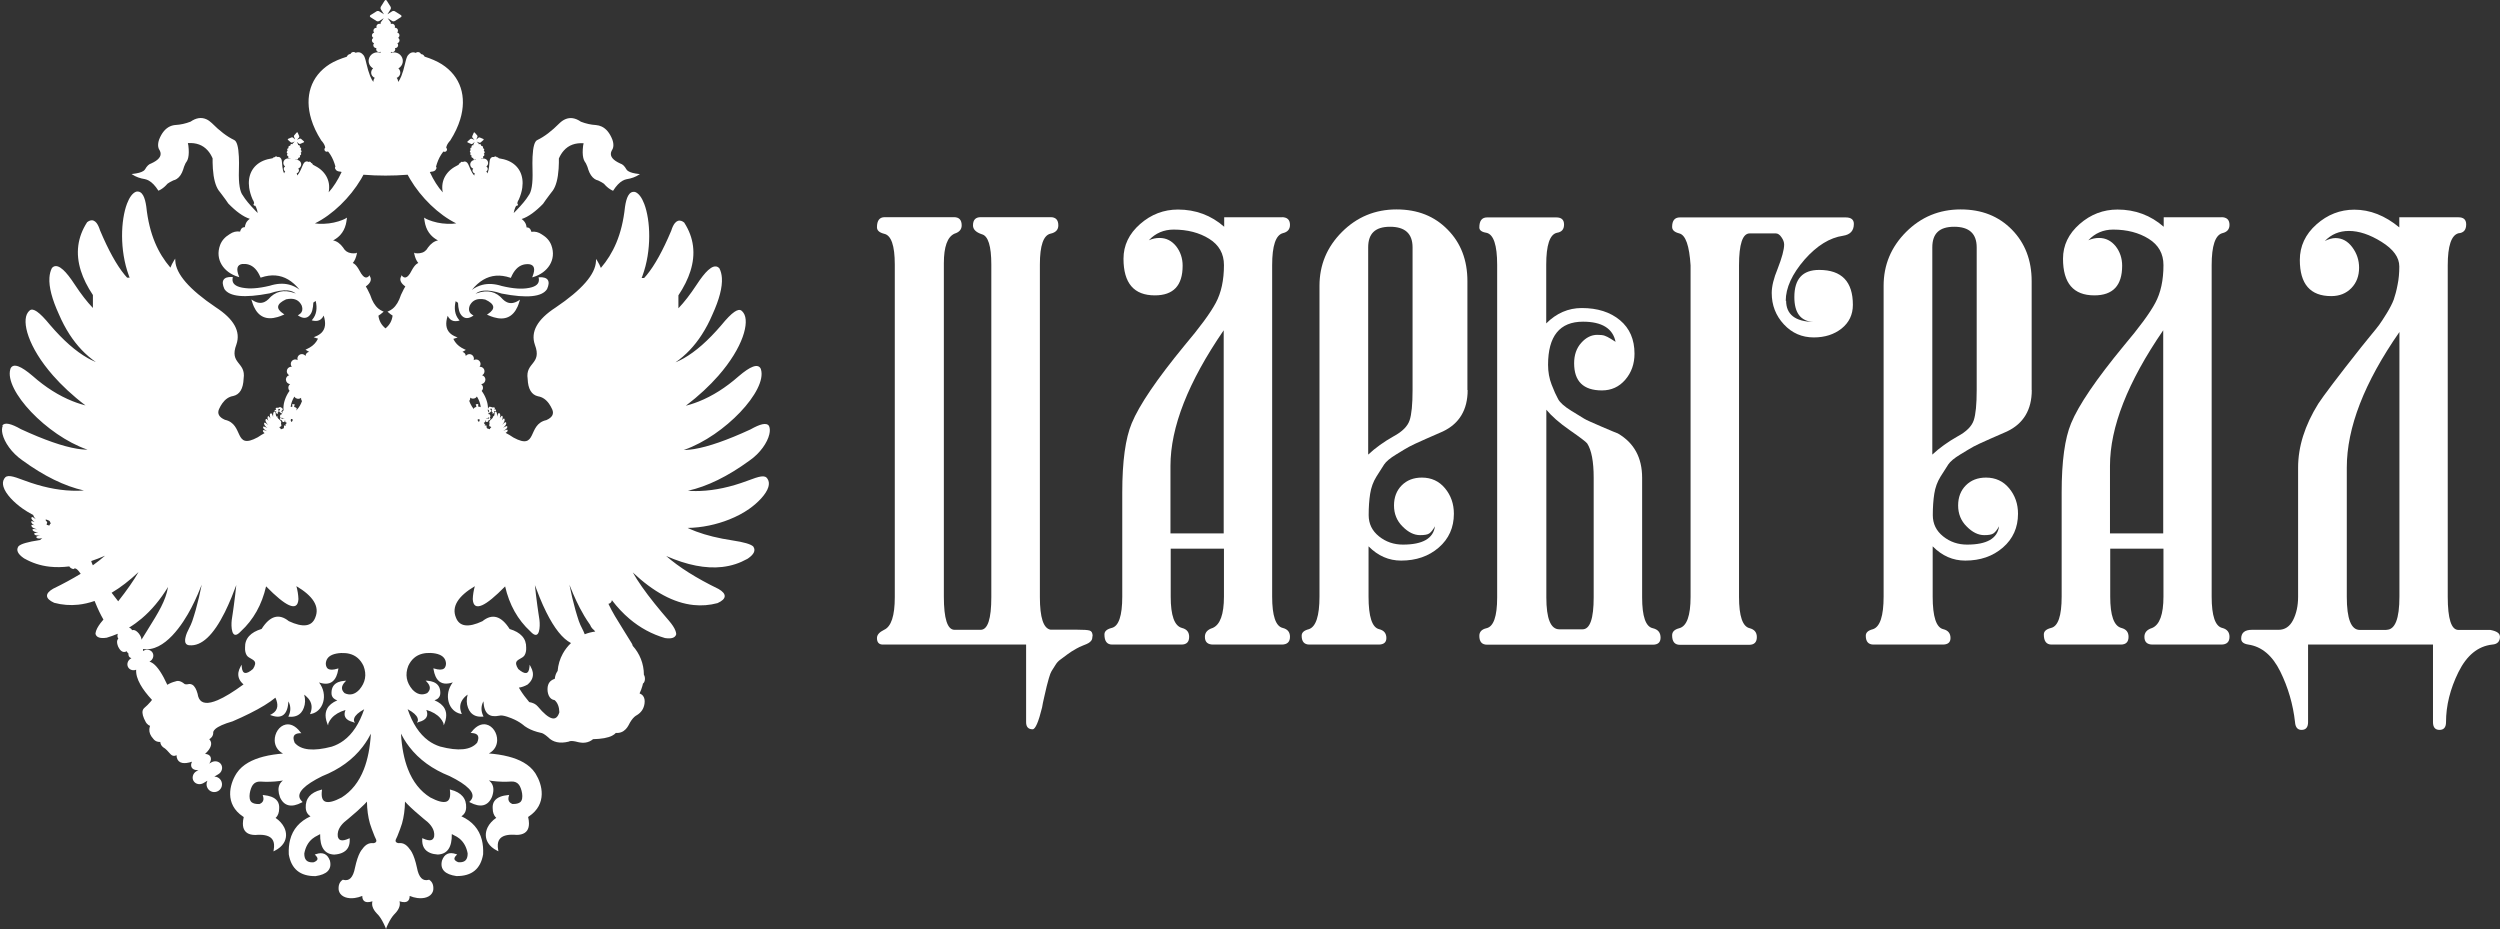
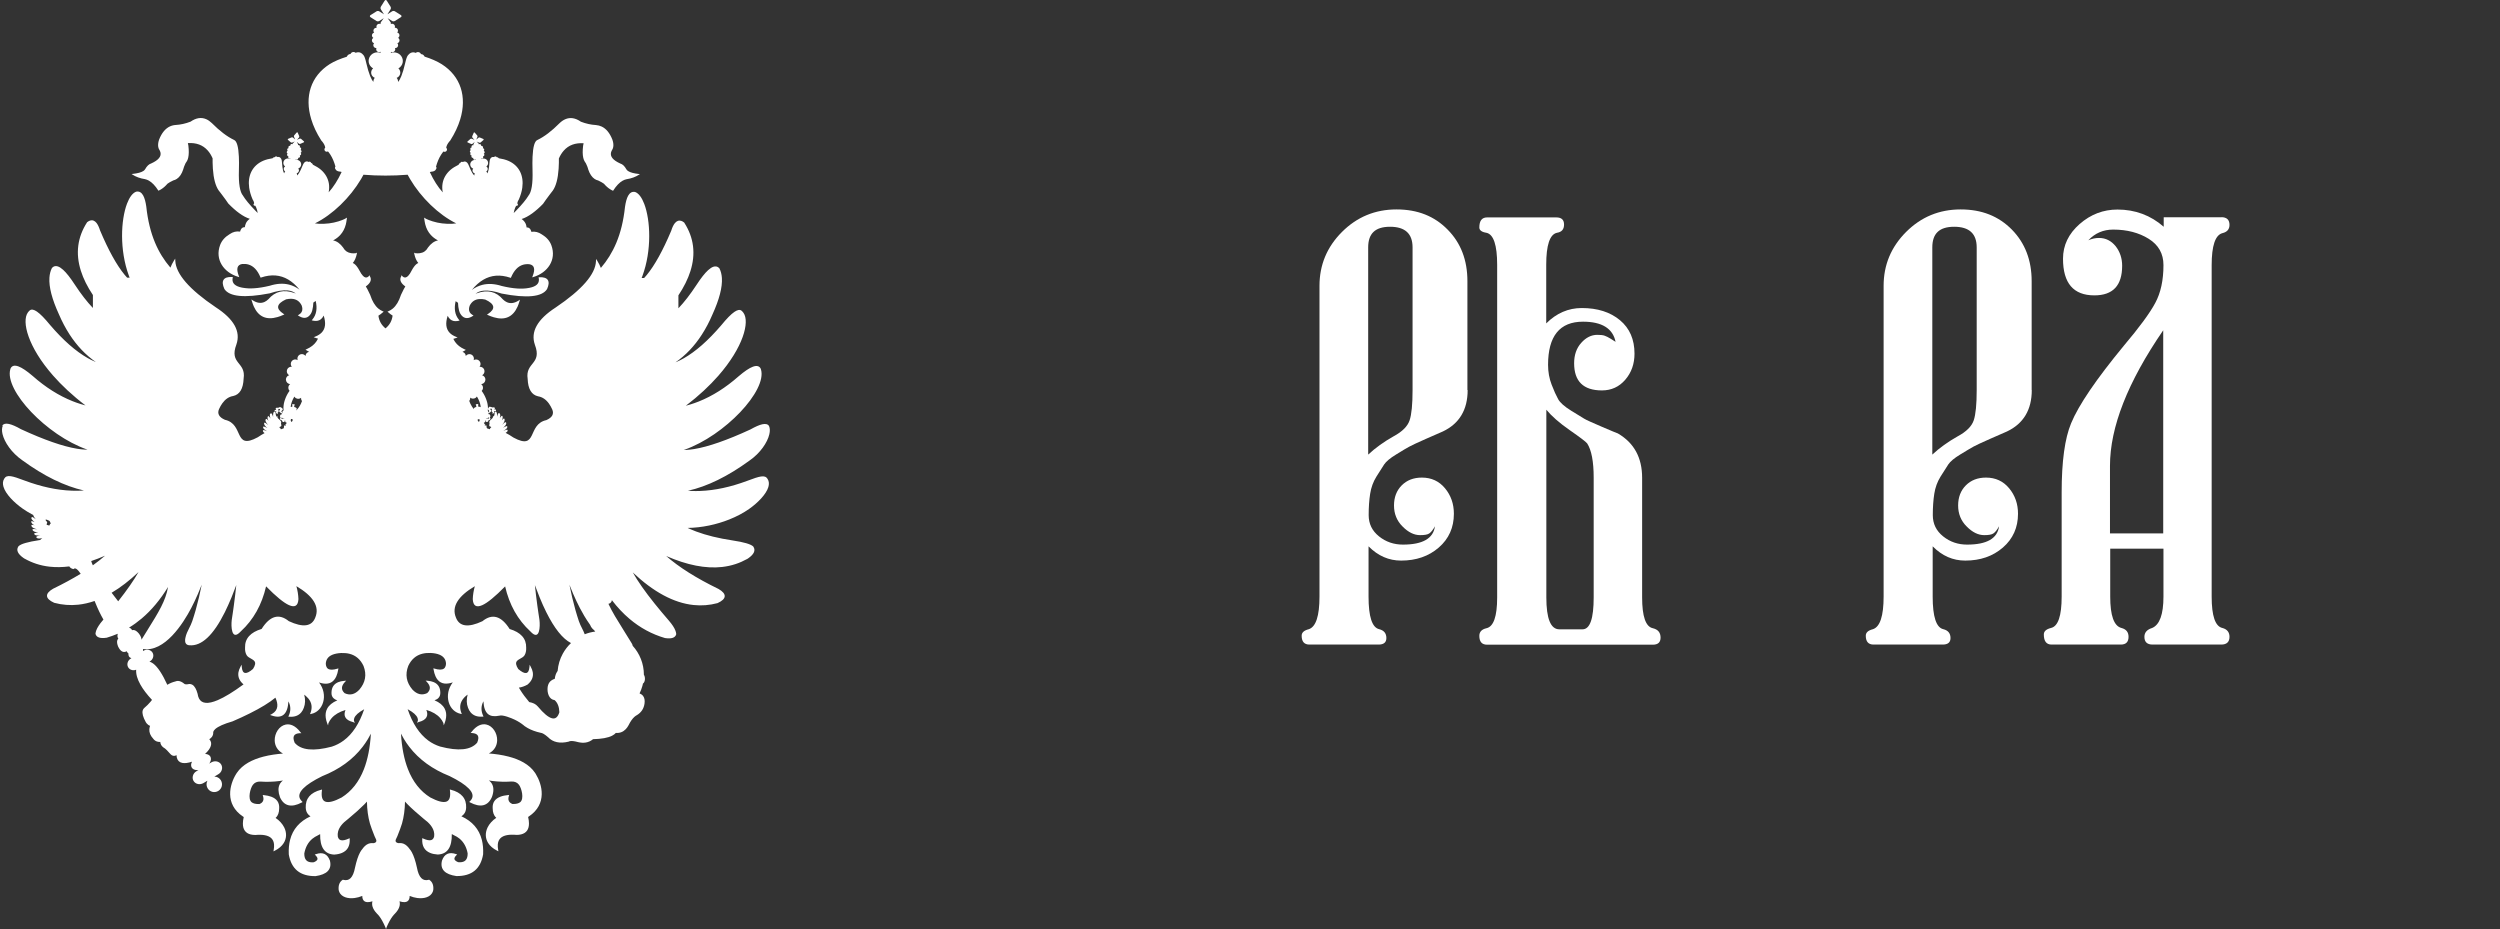
<svg xmlns="http://www.w3.org/2000/svg" width="382" height="142" viewBox="0 0 382 142" fill="none">
  <rect x="0" y="0" width="382" height="142" fill="#333333" stroke="none" />
  <g clip-path="url(#clip0_6_123)">
    <path fill-rule="evenodd" clip-rule="evenodd" d="M60.009 48.237C59.792 48.102 59.566 47.933 59.331 47.728L59.205 47.615L59.361 47.55C59.479 47.502 59.592 47.441 59.7 47.376C59.809 47.311 59.913 47.233 60.018 47.15C60.544 46.711 60.953 46.028 61.252 45.102V45.093V45.089C61.422 44.715 61.57 44.415 61.696 44.18C61.787 44.007 61.865 43.867 61.935 43.767C61.596 43.528 61.37 43.285 61.257 43.046C61.126 42.767 61.144 42.493 61.305 42.224L61.37 42.046L61.47 42.202C61.539 42.267 61.605 42.315 61.674 42.35C61.787 42.407 61.896 42.42 62.009 42.389C62.131 42.354 62.252 42.272 62.379 42.141C62.548 41.963 62.718 41.706 62.892 41.359L62.896 41.346C62.953 41.241 63.009 41.141 63.066 41.05C63.122 40.959 63.179 40.872 63.235 40.794C63.465 40.472 63.696 40.272 63.918 40.185C63.635 39.859 63.431 39.398 63.305 38.811L63.279 38.598L63.422 38.685C63.557 38.702 63.683 38.711 63.805 38.711C63.926 38.711 64.039 38.702 64.148 38.689C64.7 38.615 65.105 38.341 65.37 37.867V37.854C65.84 37.211 66.361 36.841 66.926 36.737C66.879 36.711 66.835 36.689 66.792 36.663C66.418 36.45 66.1 36.198 65.831 35.907C65.422 35.459 65.139 34.915 64.979 34.285C64.948 34.163 64.922 34.037 64.9 33.907C64.865 33.689 64.844 33.472 64.8 33.254C65.039 33.42 65.274 33.524 65.548 33.628C65.726 33.698 65.909 33.763 66.096 33.82C67.044 34.115 68.044 34.241 69.092 34.194H69.1C69.3 34.185 69.505 34.163 69.713 34.133C67.005 32.798 64.335 30.194 62.661 27.363C62.531 27.141 62.405 26.92 62.287 26.698C60.048 26.876 57.774 26.876 55.539 26.698C55.422 26.924 55.296 27.146 55.166 27.367C53.492 30.194 50.826 32.798 48.118 34.133C48.322 34.163 48.526 34.185 48.722 34.194H48.731C49.783 34.237 50.783 34.115 51.726 33.82C51.913 33.763 52.096 33.698 52.274 33.628C52.544 33.524 52.783 33.415 53.022 33.254C52.979 33.472 52.957 33.689 52.922 33.907C52.9 34.037 52.874 34.163 52.844 34.285C52.683 34.92 52.4 35.459 51.992 35.907C51.726 36.198 51.405 36.45 51.031 36.663C50.987 36.689 50.939 36.715 50.896 36.737C51.461 36.837 51.983 37.211 52.453 37.854V37.867C52.718 38.337 53.122 38.611 53.674 38.689C53.783 38.702 53.9 38.711 54.018 38.711C54.139 38.711 54.266 38.702 54.4 38.685L54.544 38.598L54.518 38.811C54.392 39.398 54.187 39.859 53.905 40.185C54.131 40.272 54.357 40.472 54.587 40.794C54.644 40.872 54.7 40.954 54.757 41.05C54.813 41.141 54.87 41.241 54.926 41.346V41.359H54.935C55.109 41.702 55.283 41.963 55.453 42.141C55.579 42.276 55.705 42.359 55.822 42.389C55.935 42.42 56.044 42.407 56.157 42.35C56.226 42.315 56.292 42.267 56.361 42.202L56.461 42.046L56.526 42.224C56.692 42.493 56.705 42.767 56.574 43.046C56.461 43.285 56.235 43.528 55.896 43.767C55.961 43.867 56.039 44.007 56.135 44.18C56.257 44.415 56.405 44.72 56.579 45.089V45.102C56.879 46.024 57.287 46.711 57.813 47.15C57.913 47.233 58.018 47.311 58.131 47.376C58.239 47.441 58.352 47.502 58.47 47.55L58.626 47.615L58.5 47.728C58.266 47.933 58.039 48.102 57.822 48.237C57.87 48.628 57.987 48.985 58.166 49.311C58.344 49.633 58.592 49.92 58.905 50.176C59.218 49.92 59.461 49.633 59.644 49.311C59.826 48.985 59.939 48.628 59.987 48.237H60.009ZM98.392 103.115C98.5 103.276 98.561 103.533 98.544 103.807C98.522 104.115 98.4 104.354 98.244 104.446C98.235 104.493 98.222 104.537 98.213 104.585C98.196 104.663 98.174 104.746 98.153 104.828C98.044 105.215 97.9 105.589 97.726 105.95C97.957 106.041 98.135 106.172 98.266 106.346C98.474 106.624 98.548 107.002 98.487 107.485C98.435 107.88 98.309 108.224 98.113 108.524C97.918 108.82 97.653 109.072 97.318 109.272H97.313C97.248 109.307 97.187 109.341 97.131 109.385C97.07 109.428 97.009 109.476 96.948 109.528C96.635 109.807 96.34 110.224 96.061 110.785V110.789C95.996 110.911 95.926 111.024 95.853 111.128C95.779 111.233 95.7 111.328 95.622 111.411C95.213 111.841 94.705 112.037 94.1 111.989C94.031 112.067 93.953 112.141 93.861 112.211C93.761 112.285 93.648 112.359 93.522 112.42C92.892 112.741 91.922 112.915 90.618 112.946C90.283 113.228 89.905 113.398 89.479 113.463C89.3 113.489 89.113 113.498 88.918 113.485C88.726 113.472 88.526 113.441 88.318 113.393C87.818 113.254 87.431 113.202 87.157 113.237C87.105 113.241 87.061 113.254 87.018 113.267C86.974 113.28 86.939 113.293 86.905 113.315L86.896 113.324H86.883C86.209 113.489 85.609 113.511 85.087 113.398C84.561 113.285 84.113 113.033 83.74 112.641C83.496 112.428 83.274 112.263 83.087 112.15C82.905 112.041 82.748 111.98 82.622 111.972H82.613C81.839 111.798 81.183 111.559 80.639 111.25C80.531 111.189 80.431 111.124 80.335 111.063C80.292 111.033 80.244 111.002 80.205 110.972L80.196 110.98C80.153 110.941 80.105 110.902 80.061 110.863C79.648 110.52 79.174 110.22 78.648 109.967C78.157 109.733 76.818 109.18 76.313 109.354C74.835 109.654 73.979 109.15 73.865 107.159C73.661 107.541 73.566 107.933 73.574 108.328C73.574 108.493 73.6 108.663 73.639 108.833C73.679 109.002 73.739 109.176 73.818 109.35L73.883 109.489L73.726 109.502C72.935 109.563 72.326 109.341 71.909 108.846C71.826 108.75 71.752 108.641 71.687 108.524C71.622 108.407 71.561 108.28 71.513 108.146C71.279 107.537 71.261 106.867 71.453 106.133C71.37 106.193 71.292 106.254 71.213 106.32C71.07 106.441 70.944 106.563 70.839 106.693C70.292 107.341 70.174 108.085 70.496 108.933L70.566 109.111L70.379 109.072C69.944 108.98 69.566 108.772 69.261 108.48C68.926 108.159 68.683 107.733 68.552 107.259C68.422 106.785 68.4 106.263 68.505 105.737C68.609 105.233 68.831 104.728 69.187 104.263C68.97 104.341 68.766 104.393 68.57 104.424C68.096 104.502 67.692 104.45 67.348 104.267C67.009 104.085 66.739 103.772 66.544 103.333C66.413 103.041 66.313 102.689 66.248 102.285L66.222 102.115L66.387 102.163C66.718 102.263 67 102.315 67.235 102.315C67.47 102.315 67.661 102.272 67.8 102.18C67.939 102.093 68.035 101.954 68.092 101.767C68.126 101.65 68.148 101.511 68.148 101.354C68.135 101.215 68.113 101.085 68.074 100.967C68.035 100.85 67.987 100.741 67.922 100.641C67.587 100.12 66.883 99.828 65.805 99.772H65.796C65.566 99.763 65.344 99.772 65.135 99.789C64.926 99.811 64.726 99.841 64.535 99.889C63.566 100.133 62.848 100.754 62.383 101.75C61.874 103.067 62.087 104.276 63.026 105.376C63.726 106.111 64.474 106.285 65.274 105.907C65.831 105.393 65.818 104.824 65.226 104.198L65.035 103.998L65.309 104.02H65.344C65.518 104.037 65.683 104.059 65.835 104.093C65.987 104.128 66.131 104.172 66.257 104.224C66.926 104.502 67.266 105.033 67.279 105.815C67.296 106.163 67.196 106.441 66.987 106.659C66.844 106.807 66.644 106.92 66.392 107.002C67.148 107.324 67.665 107.75 67.944 108.28C68.048 108.485 68.122 108.702 68.157 108.933C68.226 109.393 68.157 109.907 67.948 110.48L67.805 110.828L67.752 110.485C67.692 110.346 67.618 110.211 67.54 110.085C67.457 109.959 67.365 109.837 67.266 109.72C66.783 109.163 66.074 108.75 65.144 108.472C65.322 108.907 65.335 109.272 65.174 109.576C64.992 109.924 64.592 110.176 63.97 110.328L63.709 110.437C63.805 110.267 63.87 110.163 63.857 109.959C63.852 109.88 63.835 109.798 63.805 109.72C63.648 109.285 63.161 108.846 62.344 108.398H62.34L62.335 108.389L62.287 108.354C63.026 110.55 64.079 112.146 65.435 113.15C65.713 113.354 66 113.533 66.305 113.685C66.605 113.837 66.918 113.967 67.248 114.072C70.052 114.811 71.939 114.615 72.909 113.485C73.109 113.015 73.148 112.659 73.018 112.415C72.892 112.176 72.596 112.041 72.126 112.007H71.9L72.052 111.837C72.813 110.846 73.613 110.563 74.287 110.702C74.787 110.802 75.213 111.137 75.513 111.58C75.809 112.02 75.979 112.576 75.966 113.133C75.944 113.898 75.574 114.663 74.7 115.128C75.665 115.202 76.713 115.346 77.713 115.607C79.357 116.033 80.883 116.785 81.761 118.098C81.796 118.15 81.831 118.207 81.865 118.263C82.357 119.059 82.805 120.202 82.774 121.385C82.744 122.576 82.231 123.807 80.805 124.759C80.77 124.78 80.731 124.807 80.696 124.828C80.779 125.189 80.826 125.511 80.826 125.802C80.831 126.259 80.735 126.633 80.535 126.915C80.335 127.202 80.031 127.393 79.626 127.493C79.422 127.546 79.196 127.572 78.939 127.572H78.931C78.361 127.52 77.874 127.533 77.474 127.607C77.035 127.689 76.7 127.846 76.466 128.08C76.235 128.311 76.1 128.624 76.066 129.011C76.044 129.263 76.061 129.55 76.122 129.872L76.161 130.08L75.97 129.985C75.326 129.667 74.874 129.263 74.592 128.815C74.357 128.441 74.239 128.037 74.231 127.628C74.222 127.22 74.322 126.807 74.513 126.415C74.779 125.876 75.231 125.372 75.831 124.963C75.722 124.867 75.635 124.759 75.557 124.633C75.444 124.441 75.361 124.22 75.318 123.963C75.292 123.807 75.279 123.637 75.279 123.459C75.239 122.624 75.639 122.046 76.483 121.728C76.644 121.667 76.818 121.615 77.009 121.576C77.196 121.537 77.405 121.502 77.626 121.485H77.639L77.8 121.467L77.752 121.62C77.613 122.059 77.67 122.393 77.922 122.624C77.974 122.672 78.031 122.711 78.096 122.75C78.161 122.789 78.231 122.82 78.305 122.85C78.861 122.867 79.261 122.767 79.505 122.559C80.109 122.037 79.7 120.441 79.3 119.915C79.035 119.567 78.661 119.402 78.17 119.415C77.153 119.485 76.153 119.454 75.174 119.324C75.013 119.302 74.853 119.276 74.7 119.25C75.174 119.607 75.405 120.098 75.387 120.72C75.387 120.88 75.361 121.05 75.326 121.228C75.292 121.407 75.235 121.589 75.165 121.785C74.861 122.48 74.422 122.893 73.857 123.033C73.3 123.167 72.622 123.024 71.826 122.611L71.696 122.541L71.8 122.437C71.935 122.307 72.04 122.167 72.105 122.033C72.218 121.802 72.235 121.559 72.161 121.307C72.083 121.041 71.9 120.767 71.613 120.476C71.044 119.893 70.074 119.263 68.705 118.589C66.083 117.546 64.026 116.054 62.531 114.107C62.239 113.728 61.97 113.333 61.722 112.92C61.561 112.654 61.409 112.38 61.27 112.098C61.392 114.202 61.744 116.011 62.331 117.52C63.083 119.459 64.222 120.902 65.744 121.85C66.896 122.454 67.718 122.667 68.218 122.485C68.692 122.311 68.87 121.746 68.752 120.789L68.735 120.633L68.887 120.672C69.696 120.88 70.296 121.215 70.687 121.676C71.083 122.141 71.261 122.728 71.226 123.437C71.218 123.663 71.174 123.872 71.092 124.054C70.97 124.328 70.77 124.559 70.5 124.728C72.17 125.493 73.209 126.698 73.626 128.333C73.709 128.659 73.766 129.007 73.8 129.372C73.831 129.737 73.839 130.115 73.822 130.515V130.524V130.533V130.537C73.444 132.776 72.087 133.885 69.752 133.863H69.739C68.865 133.737 68.244 133.485 67.87 133.102C67.487 132.711 67.374 132.189 67.526 131.541V131.528L67.54 131.489C67.718 130.985 67.987 130.65 68.344 130.48C68.7 130.315 69.135 130.32 69.653 130.493L69.692 130.507L69.853 130.563L69.731 130.685C69.6 130.811 69.513 130.933 69.47 131.041C69.435 131.124 69.426 131.198 69.439 131.267C69.453 131.337 69.492 131.407 69.557 131.472C69.653 131.567 69.8 131.659 70 131.741C70.105 131.75 70.2 131.754 70.296 131.754C70.648 131.746 70.918 131.659 71.109 131.48C71.296 131.307 71.409 131.046 71.444 130.693C71.453 130.602 71.457 130.502 71.457 130.393C71.279 129.433 70.865 128.685 70.226 128.15C70.1 128.046 69.966 127.95 69.822 127.863C69.679 127.776 69.526 127.693 69.365 127.624C69.252 127.563 69.144 127.507 69.035 127.446C69.07 129.459 68.361 130.502 66.913 130.572H66.905H66.9H66.892C66.665 130.554 66.453 130.528 66.261 130.489C66.066 130.45 65.887 130.393 65.722 130.324C64.87 129.972 64.466 129.272 64.518 128.224L64.526 128.067L64.67 128.133C65.174 128.359 65.566 128.437 65.844 128.376C66.1 128.32 66.266 128.124 66.339 127.802C66.357 127.672 66.357 127.546 66.353 127.42C66.344 127.293 66.322 127.167 66.292 127.046C66.122 126.398 65.631 125.772 64.813 125.172H64.809C63.726 124.272 62.883 123.52 62.287 122.911C62.174 122.793 62.066 122.68 61.965 122.572C61.935 122.541 61.909 122.511 61.883 122.48C61.865 123.698 61.713 124.815 61.426 125.833C61.322 126.198 60.987 127.115 60.722 127.759C60.539 128.202 60.326 128.415 60.509 128.654C60.574 128.737 60.674 128.793 60.818 128.82C60.857 128.828 60.896 128.833 60.94 128.833C60.996 128.824 61.057 128.82 61.113 128.82C61.5 128.811 61.852 128.954 62.174 129.25C62.313 129.376 62.444 129.524 62.57 129.707C62.635 129.776 62.696 129.854 62.757 129.946C62.818 130.033 62.879 130.133 62.935 130.237C63.226 130.776 63.487 131.55 63.705 132.563C63.848 133.333 64.074 133.872 64.383 134.18C64.679 134.476 65.057 134.559 65.518 134.433L65.566 134.42L65.605 134.446C65.835 134.598 66 134.798 66.1 135.05C66.2 135.298 66.235 135.593 66.209 135.933C66.192 136.076 66.153 136.202 66.1 136.32C65.935 136.685 65.618 136.95 65.2 137.098C64.796 137.246 64.296 137.285 63.752 137.215C63.383 137.163 62.992 137.059 62.596 136.898C62.596 137.08 62.574 137.237 62.526 137.367C62.474 137.511 62.387 137.624 62.274 137.707C62.161 137.785 62.022 137.833 61.857 137.846C61.635 137.863 61.365 137.82 61.044 137.72C61.118 137.989 61.113 138.263 61.026 138.541C60.922 138.889 60.696 139.241 60.348 139.602C60.292 139.659 60.231 139.72 60.17 139.789C60.109 139.859 60.053 139.928 59.992 140.007C59.683 140.415 59.379 140.967 59.074 141.667L58.987 141.967L58.879 141.667C58.574 140.967 58.27 140.411 57.961 140.007C57.905 139.928 57.844 139.854 57.783 139.789C57.722 139.72 57.666 139.659 57.605 139.607C57.257 139.241 57.031 138.889 56.926 138.541C56.844 138.263 56.84 137.989 56.909 137.72C56.587 137.82 56.318 137.863 56.096 137.846C55.931 137.833 55.792 137.785 55.679 137.707C55.566 137.624 55.483 137.511 55.426 137.367C55.379 137.237 55.357 137.08 55.357 136.898C54.961 137.059 54.57 137.163 54.2 137.215C53.661 137.289 53.161 137.246 52.752 137.098C52.335 136.946 52.018 136.685 51.852 136.32C51.8 136.202 51.766 136.076 51.744 135.937C51.718 135.589 51.752 135.298 51.852 135.05C51.953 134.798 52.118 134.598 52.348 134.446L52.387 134.42L52.435 134.433C52.896 134.559 53.274 134.476 53.57 134.18C53.879 133.872 54.105 133.333 54.248 132.567C54.47 131.554 54.726 130.78 55.018 130.241C55.074 130.137 55.135 130.037 55.196 129.95C55.257 129.863 55.318 129.78 55.383 129.711C55.509 129.533 55.639 129.38 55.779 129.254C56.1 128.963 56.457 128.82 56.839 128.824C56.896 128.824 56.957 128.828 57.013 128.837C57.057 128.837 57.096 128.828 57.135 128.824C57.279 128.798 57.379 128.746 57.444 128.659C57.626 128.415 57.409 128.207 57.231 127.763C56.965 127.115 56.631 126.202 56.526 125.837C56.239 124.82 56.087 123.702 56.07 122.485C56.044 122.515 56.018 122.546 55.987 122.576C55.887 122.685 55.779 122.798 55.666 122.915C55.066 123.524 54.226 124.276 53.144 125.176H53.139C52.322 125.78 51.826 126.407 51.661 127.054C51.631 127.176 51.609 127.302 51.6 127.428C51.592 127.554 51.6 127.68 51.613 127.811C51.687 128.137 51.852 128.328 52.109 128.385C52.387 128.45 52.779 128.367 53.283 128.141L53.426 128.076L53.435 128.233C53.483 129.28 53.083 129.98 52.231 130.333C52.066 130.402 51.887 130.454 51.692 130.498C51.496 130.537 51.287 130.567 51.061 130.58H51.053H51.048H51.039C49.592 130.507 48.883 129.463 48.918 127.454C48.809 127.515 48.7 127.576 48.587 127.633C48.426 127.707 48.274 127.785 48.131 127.876C47.987 127.963 47.852 128.059 47.726 128.163C47.083 128.698 46.674 129.446 46.496 130.407C46.496 130.511 46.496 130.611 46.509 130.707C46.544 131.059 46.657 131.32 46.844 131.493C47.031 131.667 47.305 131.759 47.657 131.767C47.748 131.767 47.848 131.767 47.948 131.754C48.148 131.672 48.296 131.58 48.392 131.485C48.457 131.42 48.496 131.35 48.509 131.28C48.522 131.211 48.513 131.137 48.479 131.054C48.435 130.946 48.344 130.828 48.218 130.698L48.096 130.576L48.257 130.52L48.296 130.507C48.813 130.328 49.248 130.328 49.605 130.493C49.961 130.663 50.226 130.998 50.409 131.502L50.422 131.541V131.55C50.574 132.198 50.457 132.715 50.079 133.111C49.709 133.493 49.083 133.746 48.209 133.872H48.205H48.196C45.865 133.893 44.509 132.785 44.126 130.546V130.533V130.524C44.109 130.128 44.113 129.746 44.148 129.38C44.183 129.015 44.239 128.667 44.322 128.341C44.735 126.707 45.779 125.502 47.444 124.737C47.174 124.563 46.974 124.337 46.852 124.063C46.77 123.876 46.726 123.672 46.718 123.446C46.683 122.737 46.861 122.15 47.252 121.685C47.644 121.224 48.244 120.889 49.053 120.68L49.205 120.641L49.187 120.798C49.07 121.754 49.244 122.32 49.722 122.493C50.218 122.676 51.044 122.467 52.196 121.859C53.718 120.907 54.857 119.463 55.609 117.528C56.196 116.02 56.548 114.215 56.67 112.107C56.526 112.389 56.374 112.659 56.218 112.928C55.97 113.341 55.7 113.737 55.409 114.115C53.913 116.063 51.857 117.559 49.235 118.598C47.865 119.272 46.896 119.902 46.326 120.485C46.044 120.776 45.861 121.054 45.779 121.315C45.7 121.567 45.722 121.811 45.835 122.041C45.905 122.18 46.005 122.315 46.139 122.446L46.244 122.55L46.113 122.62C45.318 123.037 44.644 123.176 44.083 123.041C43.518 122.907 43.079 122.493 42.774 121.802V121.793C42.705 121.598 42.648 121.411 42.613 121.237C42.579 121.059 42.557 120.889 42.553 120.728C42.539 120.107 42.766 119.615 43.239 119.259C43.083 119.285 42.926 119.311 42.766 119.333C41.787 119.463 40.787 119.493 39.77 119.424C39.279 119.411 38.905 119.576 38.639 119.924C38.239 120.45 37.831 122.041 38.435 122.567C38.679 122.776 39.079 122.876 39.635 122.859C39.713 122.828 39.783 122.793 39.844 122.759C39.909 122.72 39.965 122.676 40.018 122.633C40.27 122.402 40.326 122.067 40.187 121.628L40.139 121.476L40.3 121.493H40.313C40.535 121.515 40.744 121.546 40.931 121.589C41.122 121.628 41.296 121.68 41.457 121.741C42.296 122.059 42.7 122.637 42.661 123.472C42.661 123.65 42.648 123.82 42.622 123.976C42.579 124.233 42.5 124.454 42.383 124.646C42.309 124.772 42.218 124.88 42.109 124.976C42.709 125.385 43.157 125.889 43.426 126.428C43.622 126.82 43.718 127.233 43.709 127.641C43.7 128.05 43.583 128.454 43.348 128.828C43.066 129.276 42.613 129.68 41.97 129.998L41.779 130.093L41.818 129.885C41.879 129.563 41.896 129.276 41.874 129.024C41.839 128.637 41.705 128.328 41.474 128.093C41.239 127.859 40.905 127.702 40.465 127.62C40.066 127.546 39.579 127.533 39.009 127.585H39.005H39C38.748 127.585 38.518 127.554 38.313 127.507C37.909 127.407 37.605 127.215 37.405 126.928C37.205 126.646 37.109 126.276 37.113 125.815C37.113 125.524 37.161 125.202 37.244 124.841C37.205 124.815 37.17 124.793 37.135 124.772C35.709 123.82 35.196 122.589 35.166 121.398C35.135 120.215 35.579 119.072 36.074 118.276C36.109 118.22 36.144 118.163 36.179 118.111C37.057 116.798 38.583 116.05 40.226 115.62C41.231 115.359 42.274 115.22 43.239 115.141C42.365 114.676 41.992 113.911 41.974 113.146C41.961 112.593 42.131 112.037 42.426 111.593C42.726 111.146 43.157 110.815 43.653 110.715C44.331 110.576 45.126 110.859 45.887 111.85L46.039 112.028H45.813C45.344 112.059 45.048 112.193 44.922 112.433C44.796 112.672 44.831 113.028 45.031 113.502C46 114.633 47.883 114.828 50.692 114.089C51.018 113.985 51.331 113.854 51.635 113.698C51.935 113.546 52.226 113.363 52.5 113.163C53.861 112.163 54.909 110.563 55.648 108.367L55.6 108.402L55.596 108.407H55.592C54.774 108.859 54.287 109.298 54.131 109.733C54.1 109.811 54.083 109.893 54.079 109.972C54.066 110.172 54.131 110.276 54.226 110.45L53.965 110.341C53.348 110.189 52.944 109.937 52.761 109.589C52.605 109.285 52.613 108.915 52.792 108.485C51.861 108.763 51.153 109.18 50.67 109.733C50.57 109.85 50.479 109.972 50.396 110.098C50.313 110.224 50.244 110.359 50.183 110.498L50.126 110.841L49.983 110.493C49.774 109.92 49.709 109.407 49.774 108.946C49.809 108.711 49.879 108.493 49.987 108.293C50.266 107.763 50.783 107.337 51.539 107.015C51.287 106.937 51.092 106.82 50.944 106.672C50.735 106.459 50.635 106.176 50.653 105.828C50.666 105.046 51.005 104.52 51.674 104.237C51.8 104.185 51.944 104.141 52.096 104.107C52.248 104.072 52.413 104.046 52.587 104.033H52.622L52.896 104.007L52.705 104.207C52.118 104.833 52.1 105.402 52.657 105.915C53.457 106.298 54.209 106.12 54.905 105.385C55.844 104.289 56.057 103.08 55.548 101.759C55.083 100.763 54.365 100.141 53.396 99.898C53.205 99.85 53.005 99.815 52.796 99.798C52.587 99.78 52.365 99.772 52.135 99.78H52.126C51.053 99.841 50.344 100.133 50.009 100.654C49.944 100.754 49.896 100.863 49.857 100.98C49.818 101.098 49.796 101.224 49.783 101.363C49.783 101.524 49.805 101.663 49.839 101.78C49.896 101.967 49.992 102.102 50.131 102.193C50.274 102.285 50.461 102.328 50.696 102.328C50.931 102.328 51.213 102.276 51.544 102.176L51.709 102.128L51.683 102.298C51.613 102.707 51.518 103.054 51.387 103.346C51.192 103.785 50.922 104.098 50.583 104.28C50.244 104.463 49.835 104.515 49.365 104.437C49.17 104.407 48.965 104.35 48.748 104.276C49.105 104.741 49.326 105.246 49.431 105.75C49.539 106.276 49.518 106.798 49.383 107.272C49.252 107.746 49.009 108.172 48.674 108.493C48.37 108.785 47.996 108.998 47.557 109.085L47.37 109.124L47.439 108.946C47.761 108.102 47.644 107.354 47.096 106.707C46.987 106.58 46.861 106.454 46.722 106.333C46.648 106.267 46.57 106.207 46.483 106.146C46.679 106.88 46.657 107.55 46.422 108.154C46.37 108.298 46.313 108.424 46.248 108.537C46.183 108.654 46.109 108.759 46.026 108.859C45.609 109.354 45 109.576 44.209 109.515L44.053 109.502L44.118 109.363C44.196 109.189 44.257 109.015 44.296 108.846C44.335 108.676 44.357 108.507 44.361 108.341C44.37 107.941 44.274 107.554 44.07 107.172C43.957 109.163 43.096 109.885 41.492 109.324L41.261 109.246L41.479 109.133C41.513 109.115 41.548 109.093 41.579 109.076C42.044 108.802 42.305 108.441 42.365 107.989C42.418 107.598 42.326 107.137 42.083 106.602C41.166 107.363 39.844 108.172 38.157 109.011C37.761 109.207 37.344 109.407 36.909 109.611C36.474 109.811 36.022 110.015 35.544 110.22L35.513 110.233H35.509H35.505C34.213 110.607 33.344 110.998 32.896 111.393C32.813 111.467 32.744 111.546 32.692 111.62C32.644 111.689 32.605 111.763 32.583 111.833C32.6 112.137 32.531 112.398 32.374 112.607C32.318 112.685 32.244 112.759 32.161 112.824C32.105 112.867 32.044 112.907 31.979 112.946C32.257 113.246 32.335 113.589 32.213 113.98C32.1 114.35 31.809 114.759 31.335 115.202C31.692 115.211 31.987 115.341 32.135 115.593C32.287 115.85 32.257 116.172 32.087 116.493C32.053 116.554 32.018 116.62 31.974 116.68L32.287 116.493C32.553 116.337 32.857 116.293 33.131 116.35C33.405 116.411 33.653 116.572 33.8 116.82C33.948 117.072 33.974 117.363 33.892 117.633C33.813 117.902 33.631 118.146 33.361 118.302L32.752 118.663C32.844 118.663 32.939 118.676 33.031 118.698C33.322 118.772 33.587 118.959 33.757 119.241C33.922 119.524 33.961 119.846 33.887 120.137C33.813 120.428 33.626 120.693 33.344 120.863C33.061 121.028 32.739 121.067 32.448 120.993C32.157 120.92 31.892 120.733 31.726 120.45C31.561 120.167 31.522 119.846 31.596 119.554C31.618 119.463 31.652 119.376 31.696 119.293L31.087 119.654C30.822 119.811 30.518 119.854 30.244 119.798C29.97 119.741 29.722 119.576 29.574 119.328C29.426 119.076 29.4 118.785 29.483 118.515C29.561 118.246 29.744 118.002 30.013 117.846L30.326 117.659C30.253 117.667 30.179 117.672 30.109 117.672C29.748 117.667 29.448 117.537 29.296 117.28C29.148 117.028 29.174 116.707 29.34 116.389C28.722 116.589 28.222 116.65 27.844 116.572C27.405 116.48 27.126 116.211 27.013 115.754V115.75C26.987 115.641 26.974 115.537 26.974 115.433C26.974 115.415 26.974 115.398 26.974 115.385C26.726 115.528 26.492 115.533 26.261 115.402C26.209 115.372 26.157 115.337 26.109 115.289C26.061 115.246 26.013 115.193 25.965 115.137C25.783 114.928 25.626 114.763 25.5 114.633C25.379 114.507 25.283 114.42 25.213 114.372C24.861 114.172 24.635 113.933 24.544 113.646C24.526 113.589 24.513 113.533 24.505 113.472C24.505 113.437 24.496 113.407 24.496 113.372C24.305 113.38 24.131 113.354 23.974 113.302C23.866 113.263 23.77 113.211 23.679 113.146C23.587 113.08 23.505 112.998 23.431 112.902L23.409 112.872C22.983 112.411 22.787 111.928 22.818 111.424C22.822 111.324 22.839 111.228 22.866 111.124C22.883 111.054 22.905 110.98 22.931 110.907C22.726 110.837 22.552 110.711 22.405 110.528C22.361 110.476 22.322 110.42 22.283 110.354C21.852 109.576 21.692 108.985 21.8 108.572C21.822 108.485 21.857 108.411 21.9 108.341C21.944 108.272 22 108.211 22.07 108.154H22.074C22.405 107.872 22.705 107.576 22.97 107.263C23.022 107.202 23.074 107.141 23.122 107.08C23.157 107.037 23.192 106.993 23.226 106.946C22.453 106.111 21.861 105.337 21.461 104.624C20.979 103.772 20.761 103.011 20.805 102.333C20.605 102.415 20.387 102.433 20.187 102.389C19.939 102.337 19.718 102.189 19.587 101.967C19.453 101.741 19.431 101.48 19.505 101.237C19.574 100.998 19.739 100.776 19.979 100.633L20.087 100.567H20.066C19.918 100.524 19.783 100.428 19.7 100.289C19.622 100.154 19.6 100.002 19.631 99.863C19.496 99.754 19.405 99.637 19.357 99.511C19.113 99.646 18.887 99.659 18.67 99.55C18.435 99.433 18.226 99.172 18.035 98.763L18.031 98.746C18 98.663 17.974 98.585 17.953 98.511C17.931 98.437 17.913 98.363 17.905 98.298C17.852 97.98 17.913 97.737 18.083 97.58L18.074 97.567C18 97.476 17.957 97.367 17.948 97.233C17.939 97.124 17.953 96.998 17.992 96.854L17.965 96.846C17.422 97.076 16.866 97.276 16.296 97.446H16.287H16.279C15.8 97.515 15.422 97.507 15.144 97.415C14.844 97.32 14.661 97.133 14.592 96.859V96.841V96.824C14.596 96.741 14.613 96.659 14.631 96.576C14.648 96.493 14.679 96.406 14.709 96.32C14.874 95.876 15.205 95.367 15.705 94.789L15.805 94.672C15.596 94.315 15.387 93.915 15.174 93.476C14.961 93.033 14.748 92.546 14.535 92.02L14.453 91.828C13.609 92.12 12.774 92.311 11.948 92.398C11.331 92.463 10.718 92.472 10.109 92.424C9.5 92.376 8.892 92.272 8.292 92.111H8.283L8.274 92.106C7.57 91.785 7.205 91.437 7.183 91.067C7.161 90.694 7.479 90.32 8.139 89.941H8.148C9.692 89.189 11.083 88.433 12.331 87.667C11.844 86.959 11.487 86.711 11.274 86.928L11.244 86.959L11.2 86.95C10.974 86.906 10.796 86.802 10.674 86.663C10.639 86.624 10.609 86.585 10.587 86.546C9.535 86.68 8.535 86.694 7.583 86.589C6.87 86.511 6.187 86.363 5.531 86.146C4.926 85.946 4.344 85.689 3.787 85.376V85.385C3.713 85.341 3.648 85.298 3.583 85.254C3.157 84.954 2.879 84.663 2.744 84.38C2.6 84.076 2.618 83.789 2.8 83.511C2.8 83.511 2.818 83.48 2.826 83.472V83.463L2.839 83.459C3.018 83.28 3.379 83.111 3.913 82.959C4.439 82.806 5.135 82.667 6.009 82.533L6.139 82.511C6.244 82.38 6.426 82.246 6.466 82.198C6.213 82.289 5.809 82.372 5.592 82.163C5.344 81.928 6.079 81.841 6.152 81.811C5.926 81.837 5.266 81.889 5.218 81.546C5.205 81.428 5.744 81.376 5.852 81.359C5.5 81.337 5.039 81.228 4.966 80.954C4.966 80.95 4.966 80.915 4.966 80.915C4.983 80.759 5.574 80.889 5.687 80.88C5.435 80.82 4.783 80.641 4.8 80.289C4.761 80.224 4.887 80.185 4.926 80.189C5.057 80.202 5.179 80.246 5.3 80.285C5.039 80.15 4.783 79.946 4.766 79.724C4.748 79.502 5.192 79.746 5.287 79.789C5.139 79.637 4.618 79.267 4.852 79.02C4.957 78.911 5.426 79.324 5.461 79.341C5.361 79.233 5.122 78.902 5.066 78.68C5.005 78.65 4.944 78.62 4.883 78.585C4.37 78.315 3.892 78.02 3.452 77.711C2.135 76.78 0.857 75.489 0.531 74.376C0.466 74.154 0.435 73.937 0.452 73.728C0.47 73.52 0.531 73.32 0.648 73.137C0.844 72.806 1.135 72.694 1.644 72.763C2.113 72.828 2.783 73.059 3.757 73.428C6.3 74.376 8.705 74.894 10.961 74.976C11.4 74.993 11.835 74.993 12.261 74.976C12.448 74.967 12.635 74.959 12.822 74.946C9.857 74.28 6.722 72.746 3.418 70.337C1.757 69.185 0.674 67.559 0.383 66.32C0.326 66.076 0.3 65.841 0.305 65.633C0.309 65.415 0.352 65.224 0.426 65.054H0.344V65.046V65.037C0.526 64.759 0.866 64.672 1.366 64.78C1.826 64.88 2.439 65.141 3.196 65.576C6.761 67.22 9.622 68.215 11.779 68.567C12.196 68.637 12.587 68.68 12.953 68.698C13.096 68.707 13.239 68.711 13.379 68.711L13.279 68.676C10.187 67.589 7.031 65.328 4.766 62.946C2.487 60.55 1.105 58.015 1.579 56.411C1.587 56.38 1.6 56.346 1.609 56.315V56.306C1.818 55.876 2.218 55.767 2.813 55.985C3.361 56.185 4.087 56.672 4.992 57.446C6.961 59.185 8.996 60.467 11.092 61.302C11.496 61.463 11.909 61.611 12.322 61.737C12.57 61.815 12.818 61.885 13.066 61.95C11.053 60.42 9.409 58.867 8.105 57.38C6.183 55.194 4.983 53.133 4.383 51.459C3.77 49.759 3.77 48.441 4.248 47.763C4.326 47.65 4.444 47.515 4.548 47.428C4.679 47.32 4.844 47.285 5.035 47.324C5.213 47.359 5.413 47.454 5.644 47.611C6.161 47.967 6.826 48.646 7.644 49.646C9.652 51.993 11.57 53.68 13.405 54.715C13.761 54.915 14.113 55.093 14.461 55.241C14.522 55.267 14.583 55.294 14.644 55.32C13.092 54.246 11.752 52.837 10.622 51.093C10.322 50.628 10.035 50.137 9.766 49.628C9.496 49.115 9.239 48.58 9 48.02C7.939 45.702 7.457 43.837 7.552 42.424C7.57 42.146 7.613 41.885 7.674 41.641C7.739 41.398 7.822 41.167 7.931 40.959V40.946L7.944 40.937C8 40.876 8.061 40.82 8.126 40.78C8.331 40.646 8.566 40.624 8.831 40.706C9.079 40.785 9.348 40.959 9.648 41.228C10.157 41.689 10.748 42.446 11.426 43.485C12.379 44.937 13.305 46.128 14.196 47.059V45.08C13.348 43.811 12.735 42.576 12.357 41.38C11.518 38.724 11.831 36.259 13.296 33.98L13.305 33.963L13.318 33.95C13.474 33.828 13.626 33.746 13.77 33.698C13.953 33.641 14.131 33.646 14.296 33.711C14.457 33.772 14.609 33.894 14.748 34.067C14.948 34.324 15.131 34.706 15.292 35.215C16.57 38.246 17.818 40.498 19.035 41.98C19.166 42.137 19.296 42.289 19.426 42.428H19.809C19.765 42.324 19.726 42.22 19.687 42.111C18.965 40.15 18.661 38.024 18.652 36.08C18.644 34.133 18.935 32.363 19.409 31.115C19.774 30.15 20.257 29.489 20.8 29.289H20.809L20.818 29.285C21.283 29.194 21.622 29.42 21.87 29.854C22.1 30.263 22.253 30.859 22.352 31.559C22.579 33.706 23.035 35.507 23.679 37.054C24.296 38.537 25.096 39.794 26.039 40.894C26.179 40.533 26.361 40.172 26.587 39.806L26.77 39.515L26.787 39.859C26.831 40.854 27.366 41.941 28.383 43.12C29.413 44.306 30.935 45.58 32.953 46.941C35.752 48.754 36.809 50.654 36.122 52.633C34.979 55.65 37.618 55.272 37.226 57.846C37.166 59.402 36.631 60.289 35.626 60.511H35.622C34.974 60.62 34.422 60.993 33.965 61.633C33.874 61.759 33.787 61.894 33.705 62.041C33.622 62.189 33.539 62.35 33.465 62.515C33.17 63.211 33.474 63.754 34.37 64.146C37.348 64.798 35.635 68.85 39.392 66.811C39.757 66.563 40.105 66.35 40.431 66.176C40.3 66.094 40.2 65.989 40.17 65.854C40.105 65.546 40.761 65.889 40.844 65.902C40.644 65.798 40.066 65.472 40.231 65.194C40.292 65.102 40.761 65.359 40.861 65.406C40.583 65.198 40.27 64.867 40.37 64.624C40.37 64.62 40.392 64.594 40.392 64.594C40.496 64.489 40.909 64.911 41.005 64.963C40.835 64.78 40.4 64.293 40.626 64.046C40.635 63.976 40.761 64.02 40.787 64.046C40.887 64.124 40.961 64.224 41.039 64.324C40.905 64.085 40.818 63.789 40.931 63.62C41.048 63.45 41.27 63.867 41.322 63.954C41.292 63.759 41.079 63.206 41.422 63.154C41.57 63.128 41.713 63.689 41.735 63.724C41.705 63.524 41.718 62.78 42 62.911C42.096 62.976 42.109 63.041 42.105 63.037C42.105 63.059 42.113 63.085 42.113 63.102C42.113 63.302 42.157 63.507 42.27 63.685C42.305 63.637 42.344 63.589 42.383 63.541V63.672C42.357 64.041 43.131 64.254 42.948 64.637C42.9 64.711 42.992 64.841 42.983 64.92C43.005 65.05 42.996 65.167 42.826 65.189C42.757 65.198 42.626 65.298 42.726 65.354C42.831 65.389 42.857 65.463 42.879 65.524C42.879 65.533 42.896 65.559 42.896 65.567C42.909 65.594 42.935 65.606 43.026 65.567C43.092 65.533 43.179 65.489 43.261 65.498C43.3 65.467 43.335 65.437 43.37 65.402L43.409 65.007L43.657 65.033C43.657 65.033 43.679 64.993 43.687 64.976C43.644 64.95 43.605 64.915 43.57 64.88C43.635 64.854 43.7 64.833 43.739 64.78C43.7 64.728 43.813 64.628 43.831 64.589C43.752 64.628 43.713 64.589 43.722 64.52C43.644 64.554 43.583 64.493 43.535 64.446C43.592 64.415 43.613 64.415 43.618 64.354C43.605 64.215 43.365 64.285 43.487 64.402C43.535 64.446 43.535 64.437 43.474 64.463C43.235 64.559 43.113 64.424 43.074 64.22C42.957 64.224 42.852 64.194 42.796 64.059C42.766 63.985 42.783 63.88 42.883 63.867C42.822 63.798 42.792 63.706 42.787 63.62C42.783 63.48 42.857 63.272 43.057 63.306C43.074 63.28 43.1 63.25 43.122 63.224C43.009 63.172 42.883 63.093 42.796 63.024C42.796 63.024 42.687 62.924 42.7 62.928C42.539 62.754 42.805 62.637 42.8 62.485C42.718 62.493 42.639 62.502 42.553 62.485C42.509 62.541 42.531 62.62 42.553 62.689C42.596 62.846 42.592 62.915 42.47 63.015C42.352 63.115 42.426 63.176 42.5 63.272C42.426 63.25 42.344 63.237 42.283 63.194C42.17 63.12 42.131 62.972 42.239 62.889C42.2 62.889 42.113 62.85 42.061 62.846L41.979 62.837C41.935 62.711 41.983 62.554 42.166 62.654C42.318 62.72 42.061 62.515 42.135 62.385C42.2 62.267 42.387 62.289 42.505 62.311C42.752 62.198 42.809 62.128 43.07 62.337C43.444 62.637 42.97 62.663 43 62.911C43.005 62.946 43.17 63.076 43.2 63.098C43.113 62.92 43.153 62.754 43.344 62.715L43.331 62.65V62.646L43.313 62.441V62.237L43.326 62.033L43.352 61.828L43.387 61.624L43.435 61.42L43.496 61.211L43.566 61.002L43.644 60.794L43.735 60.585L43.835 60.38L43.939 60.185L44.053 59.998L44.17 59.82L44.244 59.715C44.2 59.672 44.166 59.62 44.135 59.563C44.109 59.515 44.092 59.467 44.079 59.415C44.066 59.367 44.057 59.315 44.057 59.267C44.048 59.041 44.153 58.82 44.344 58.685C44.292 58.685 44.244 58.676 44.196 58.663C44.135 58.646 44.079 58.624 44.026 58.589C43.974 58.559 43.926 58.52 43.883 58.476C43.779 58.367 43.705 58.224 43.692 58.059C43.683 57.963 43.692 57.872 43.722 57.789C43.739 57.737 43.761 57.689 43.787 57.646C43.813 57.602 43.848 57.559 43.883 57.52C43.965 57.433 44.074 57.367 44.196 57.337C44.187 57.333 44.174 57.328 44.166 57.32C44.122 57.294 44.083 57.263 44.044 57.228C43.857 57.054 43.774 56.785 43.857 56.524C43.874 56.472 43.896 56.424 43.918 56.38C43.944 56.337 43.974 56.298 44.009 56.259C44.157 56.102 44.37 56.02 44.592 56.046C44.574 56.028 44.561 56.007 44.548 55.985C44.522 55.946 44.496 55.898 44.479 55.854C44.392 55.633 44.426 55.367 44.587 55.172C44.587 55.172 44.613 55.141 44.626 55.128C44.661 55.093 44.7 55.059 44.744 55.033C44.787 55.007 44.831 54.985 44.874 54.967C45.07 54.894 45.3 54.915 45.487 55.033C45.479 55.011 45.47 54.985 45.465 54.963C45.453 54.915 45.444 54.863 45.444 54.815C45.435 54.559 45.57 54.311 45.809 54.185C45.857 54.159 45.905 54.141 45.953 54.128C46 54.115 46.053 54.106 46.1 54.106C46.326 54.098 46.548 54.202 46.683 54.394C46.683 54.32 46.7 54.246 46.726 54.18C46.761 54.085 46.822 54.002 46.892 53.933C46.926 53.898 46.97 53.867 47.013 53.841C47.079 53.802 47.153 53.772 47.231 53.759C47.105 53.694 46.974 53.62 46.848 53.537H46.844L46.679 53.428L46.861 53.346C47.505 53.059 47.992 52.68 48.318 52.211C48.383 52.12 48.439 52.024 48.492 51.928C48.526 51.867 48.557 51.802 48.583 51.737C48.505 51.72 48.426 51.694 48.344 51.672C48.296 51.659 48.248 51.641 48.192 51.62L47.931 51.528L48.187 51.424C48.392 51.346 48.574 51.254 48.735 51.15C48.896 51.05 49.035 50.933 49.157 50.811C49.726 50.215 49.826 49.354 49.457 48.22C49.348 48.446 49.213 48.628 49.053 48.763C48.77 48.998 48.413 49.085 47.983 49.02C47.926 49.011 47.861 48.998 47.796 48.985L47.631 48.946L47.739 48.815C48.053 48.441 48.248 48.007 48.326 47.511C48.396 47.054 48.37 46.546 48.239 45.985C48.126 46.072 48.009 46.154 47.879 46.233C47.874 46.437 47.857 46.641 47.826 46.85C47.77 47.22 47.7 47.624 47.496 47.946C47.292 48.267 47.048 48.463 46.77 48.537C46.492 48.611 46.183 48.559 45.84 48.38C45.779 48.346 45.713 48.311 45.653 48.272L45.505 48.176L45.657 48.089C46.031 47.872 46.213 47.572 46.2 47.185C46.2 47.106 46.187 47.028 46.17 46.941C46.153 46.859 46.126 46.767 46.096 46.676C45.783 46.041 45.287 45.702 44.609 45.659C44.474 45.65 44.331 45.65 44.183 45.663C44.035 45.676 43.883 45.702 43.718 45.737C42.244 46.415 42.1 47.15 43.296 47.937L43.457 48.041L43.283 48.12C42.974 48.259 42.679 48.372 42.396 48.45C41.553 48.694 40.826 48.685 40.222 48.415C39.618 48.146 39.139 47.62 38.787 46.841C38.679 46.598 38.579 46.328 38.496 46.037L38.405 45.754L38.657 45.915C39.287 46.306 39.87 46.38 40.4 46.146C40.505 46.098 40.605 46.041 40.709 45.972C40.813 45.902 40.913 45.82 41.009 45.724C42.044 44.511 43.365 44.194 44.979 44.772C45.053 44.798 45.131 44.828 45.205 44.859C44.887 44.589 44.474 44.428 43.957 44.376C43.231 44.306 42.305 44.459 41.187 44.828H41.179H41.174C37.339 45.563 35.044 45.337 34.279 44.15V44.137C34.005 43.524 33.965 43.059 34.166 42.75C34.365 42.437 34.792 42.298 35.448 42.324H35.574L35.553 42.45C35.535 42.528 35.526 42.602 35.526 42.672C35.509 42.998 35.618 43.263 35.852 43.472C36.096 43.689 36.474 43.85 36.987 43.95C37.283 44.007 37.622 44.046 38.005 44.067H38.018C38.144 44.072 38.274 44.072 38.405 44.067C38.535 44.067 38.67 44.059 38.813 44.05C39.526 44.007 40.326 43.876 41.209 43.663C42.279 43.324 43.257 43.263 44.148 43.485C44.731 43.628 45.27 43.889 45.774 44.267C44.692 42.924 43.47 42.202 42.1 42.093C41.757 42.067 41.4 42.076 41.035 42.128C40.67 42.18 40.296 42.267 39.913 42.398L39.822 42.428L39.783 42.337C39.34 41.289 38.739 40.65 37.974 40.424C37.826 40.38 37.674 40.35 37.513 40.337C37.352 40.324 37.183 40.324 37.009 40.337C36.239 40.459 36.066 41.059 36.483 42.141L36.561 42.346L36.352 42.285C34.239 41.646 32.792 39.694 33.635 37.433C33.887 36.763 34.37 36.215 35.083 35.785C35.592 35.428 36.126 35.298 36.687 35.389C36.731 35.228 36.783 35.093 36.852 34.989C36.97 34.815 37.131 34.724 37.326 34.72C37.357 34.72 37.383 34.72 37.413 34.72C37.422 34.624 37.439 34.528 37.461 34.441C37.492 34.315 37.535 34.198 37.587 34.089C37.713 33.833 37.909 33.615 38.17 33.437C37.67 33.28 37.139 32.998 36.574 32.589C36.305 32.398 36.031 32.176 35.752 31.928C35.47 31.68 35.183 31.407 34.887 31.102C34.653 30.75 34.335 30.306 33.926 29.767C33.844 29.659 33.761 29.55 33.679 29.441C33.592 29.324 33.5 29.211 33.409 29.093C32.926 28.393 32.631 27.285 32.526 25.772C32.505 25.48 32.492 25.167 32.487 24.841C32.487 24.633 32.483 24.415 32.487 24.194C32.383 23.959 32.266 23.737 32.144 23.537C32.018 23.337 31.883 23.154 31.735 22.989C30.992 22.154 29.983 21.78 28.705 21.867C28.722 21.989 28.748 22.111 28.783 22.237V22.246C28.874 23.002 28.866 23.615 28.761 24.085C28.739 24.176 28.713 24.263 28.687 24.346C28.657 24.428 28.626 24.502 28.587 24.572V24.58C28.418 24.789 28.27 25.072 28.139 25.433C28.113 25.502 28.087 25.576 28.066 25.65C28.044 25.724 28.018 25.802 27.996 25.885C27.77 26.576 27.444 27.059 27.018 27.337C26.935 27.393 26.848 27.437 26.757 27.476C26.67 27.515 26.574 27.546 26.479 27.567C26.279 27.663 26.1 27.754 25.953 27.837C25.809 27.92 25.687 27.998 25.596 28.067C25.3 28.415 24.983 28.698 24.648 28.907C24.583 28.946 24.518 28.985 24.448 29.024C24.383 29.059 24.313 29.093 24.244 29.124L24.205 29.141L24.183 29.107C23.718 28.376 23.235 27.872 22.735 27.593C22.639 27.541 22.539 27.494 22.444 27.459C22.348 27.42 22.248 27.393 22.148 27.372C21.409 27.259 20.765 27.024 20.222 26.667L20.105 26.589L20.244 26.576C21.026 26.494 21.583 26.341 21.909 26.124C21.97 26.08 22.026 26.037 22.07 25.994C22.113 25.95 22.152 25.902 22.179 25.85C22.448 25.367 22.757 25.076 23.1 24.976C23.244 24.911 23.379 24.846 23.5 24.776C23.961 24.524 24.27 24.254 24.426 23.967C24.579 23.685 24.587 23.385 24.444 23.067C24.426 23.033 24.409 22.994 24.387 22.959C24.183 22.659 24.113 22.294 24.179 21.859C24.192 21.776 24.209 21.689 24.231 21.598C24.253 21.511 24.283 21.42 24.313 21.324L24.318 21.311C24.713 20.311 25.261 19.65 25.948 19.324C26.083 19.259 26.222 19.211 26.37 19.172C26.518 19.133 26.67 19.107 26.822 19.098H26.826C27.592 19.054 28.352 18.885 29.118 18.589C29.961 18.006 30.761 17.88 31.518 18.215C31.666 18.28 31.809 18.363 31.953 18.463C32.096 18.563 32.239 18.68 32.379 18.815H32.383V18.82C32.974 19.415 33.548 19.928 34.113 20.354C34.674 20.78 35.222 21.124 35.757 21.38C36.183 21.554 36.431 22.407 36.5 23.941C36.513 24.237 36.522 24.559 36.522 24.907C36.522 25.254 36.518 25.628 36.505 26.024V26.037C36.474 27.046 36.509 27.876 36.618 28.524C36.722 29.163 36.896 29.62 37.135 29.898V29.907C37.505 30.511 38.122 31.259 38.987 32.15C39.113 32.28 39.244 32.411 39.379 32.546C39.331 32.233 39.252 31.954 39.148 31.715C39.122 31.659 39.096 31.607 39.07 31.554C39.048 31.511 39.022 31.467 38.996 31.424C38.965 31.437 38.931 31.441 38.896 31.437C38.844 31.428 38.8 31.402 38.774 31.363C38.744 31.324 38.731 31.276 38.739 31.228C38.748 31.18 38.774 31.137 38.813 31.107C38.813 31.107 38.822 31.102 38.826 31.098C38.826 31.076 38.826 31.054 38.826 31.028C38.826 31.002 38.822 30.972 38.813 30.946C38.787 30.798 38.713 30.641 38.596 30.467C38.326 29.846 38.157 29.25 38.074 28.685C37.944 27.75 38.066 26.898 38.426 26.194C38.787 25.489 39.387 24.928 40.209 24.567C40.609 24.393 41.148 24.254 41.653 24.18C41.735 24.067 41.835 24.015 41.953 24.024C41.957 24.024 41.961 24.024 41.965 24.024C41.983 23.994 42.009 23.967 42.035 23.95C42.087 23.911 42.161 23.893 42.231 23.902C42.296 23.911 42.352 23.946 42.392 23.994C42.422 23.989 42.448 23.98 42.479 23.98C42.513 23.98 42.544 23.98 42.574 23.98C42.731 23.994 42.857 24.085 42.953 24.246C42.961 24.254 42.97 24.263 42.974 24.276C43.035 24.376 43.079 24.593 43.096 24.928C43.126 25.367 43.174 25.728 43.239 25.998C43.292 26.224 43.352 26.389 43.426 26.502C43.426 26.494 43.426 26.48 43.426 26.472C43.435 26.411 43.457 26.354 43.487 26.306C43.487 26.306 43.5 26.289 43.505 26.28C43.526 26.25 43.553 26.224 43.579 26.202C43.526 26.172 43.479 26.128 43.444 26.08C43.374 25.985 43.34 25.867 43.357 25.746C43.37 25.676 43.396 25.607 43.439 25.55C43.439 25.55 43.453 25.533 43.461 25.524C43.492 25.489 43.526 25.459 43.566 25.433C43.518 25.393 43.474 25.35 43.435 25.302C43.326 25.159 43.274 24.98 43.305 24.794C43.335 24.607 43.439 24.45 43.583 24.346C43.726 24.246 43.913 24.194 44.105 24.224C44.192 24.237 44.274 24.267 44.348 24.306C44.34 24.276 44.339 24.246 44.344 24.215C44.309 24.228 44.27 24.233 44.226 24.228C44.166 24.22 44.113 24.185 44.079 24.137C44.044 24.089 44.026 24.028 44.039 23.967C44.044 23.933 44.057 23.902 44.074 23.876C44.066 23.876 44.061 23.876 44.053 23.876C43.992 23.867 43.939 23.833 43.905 23.785C43.87 23.737 43.852 23.676 43.865 23.615C43.874 23.554 43.909 23.502 43.953 23.467C43.913 23.45 43.879 23.424 43.857 23.389C43.822 23.341 43.805 23.28 43.818 23.22C43.826 23.159 43.861 23.102 43.909 23.067C43.926 23.054 43.944 23.046 43.965 23.037C43.948 23.024 43.935 23.011 43.926 22.994C43.892 22.946 43.874 22.885 43.887 22.824C43.896 22.759 43.931 22.706 43.979 22.672C44.013 22.646 44.057 22.628 44.1 22.628C44.07 22.58 44.057 22.524 44.066 22.467C44.074 22.407 44.109 22.354 44.157 22.32C44.205 22.285 44.266 22.267 44.326 22.276C44.326 22.276 44.344 22.276 44.352 22.285C44.344 22.254 44.344 22.224 44.352 22.194C44.361 22.133 44.396 22.076 44.444 22.041C44.492 22.006 44.553 21.989 44.613 21.998C44.653 22.002 44.687 22.02 44.718 22.041C44.709 21.989 44.722 21.92 44.761 21.893L45.039 21.615C44.909 21.672 44.779 21.728 44.648 21.785C44.57 21.82 44.496 21.794 44.431 21.75L44.005 21.376C44.005 21.376 43.965 21.333 43.965 21.302C43.965 21.263 43.992 21.228 44.031 21.215C44.205 21.141 44.379 21.067 44.553 20.994C44.618 20.963 44.713 20.98 44.77 21.028C44.883 21.124 44.992 21.224 45.105 21.32C45.044 21.176 44.983 21.037 44.922 20.893C44.892 20.828 44.909 20.733 44.957 20.676C45.079 20.533 45.205 20.393 45.331 20.25C45.383 20.189 45.461 20.202 45.492 20.276C45.566 20.45 45.639 20.624 45.718 20.798C45.744 20.863 45.735 20.959 45.683 21.015L45.379 21.363C45.513 21.302 45.653 21.246 45.787 21.185C45.852 21.154 45.948 21.172 46.005 21.22C46.148 21.346 46.287 21.467 46.431 21.593C46.492 21.646 46.483 21.724 46.405 21.754C46.231 21.828 46.057 21.907 45.887 21.98C45.844 21.998 45.796 21.998 45.748 21.989C45.718 21.98 45.692 21.967 45.67 21.95C45.561 21.854 45.457 21.763 45.348 21.667C45.409 21.785 45.465 21.902 45.526 22.02C45.553 22.067 45.548 22.128 45.526 22.176C45.561 22.163 45.6 22.159 45.639 22.163C45.7 22.172 45.752 22.206 45.787 22.254C45.822 22.302 45.84 22.363 45.826 22.424C45.822 22.454 45.809 22.485 45.796 22.511C45.805 22.511 45.813 22.511 45.826 22.511C45.887 22.52 45.939 22.554 45.974 22.602C46.009 22.65 46.026 22.711 46.013 22.772C46.005 22.833 45.974 22.88 45.931 22.915C45.974 22.933 46.009 22.959 46.035 22.994C46.07 23.041 46.087 23.102 46.074 23.163C46.066 23.224 46.031 23.276 45.983 23.311C45.965 23.324 45.948 23.333 45.931 23.341C45.948 23.354 45.961 23.372 45.974 23.389C46.009 23.437 46.026 23.498 46.013 23.559C46.005 23.62 45.97 23.676 45.922 23.711C45.887 23.737 45.848 23.75 45.805 23.754C45.839 23.802 45.852 23.859 45.844 23.924C45.835 23.985 45.8 24.037 45.752 24.072C45.705 24.107 45.644 24.124 45.583 24.115C45.583 24.115 45.57 24.115 45.561 24.111C45.57 24.141 45.574 24.176 45.566 24.206C45.557 24.267 45.522 24.32 45.474 24.354C45.426 24.389 45.365 24.407 45.305 24.398C45.266 24.389 45.226 24.376 45.196 24.35C45.192 24.38 45.179 24.411 45.166 24.437C45.248 24.42 45.335 24.415 45.422 24.433C45.613 24.463 45.779 24.567 45.883 24.706C45.992 24.85 46.044 25.028 46.013 25.215C45.983 25.402 45.879 25.559 45.735 25.663C45.683 25.698 45.631 25.728 45.57 25.75C45.6 25.785 45.622 25.824 45.644 25.867C45.644 25.867 45.653 25.889 45.657 25.898C45.679 25.963 45.687 26.037 45.674 26.107C45.657 26.228 45.587 26.333 45.492 26.402C45.444 26.437 45.387 26.463 45.326 26.476C45.348 26.506 45.361 26.541 45.374 26.576C45.374 26.585 45.379 26.593 45.383 26.602C45.396 26.659 45.4 26.72 45.392 26.78C45.392 26.78 45.392 26.802 45.387 26.815C45.492 26.733 45.6 26.589 45.722 26.393C45.865 26.154 46.022 25.828 46.187 25.415C46.309 25.102 46.418 24.907 46.505 24.833C46.513 24.824 46.526 24.815 46.535 24.811C46.674 24.685 46.822 24.641 46.979 24.676C47.009 24.685 47.039 24.694 47.07 24.706C47.096 24.715 47.122 24.733 47.148 24.746C47.2 24.711 47.266 24.698 47.331 24.706C47.4 24.72 47.461 24.759 47.5 24.811C47.522 24.837 47.535 24.872 47.544 24.902C47.544 24.902 47.553 24.902 47.557 24.902C47.679 24.928 47.757 25.015 47.8 25.159C48.252 25.38 48.731 25.667 49.053 25.95C49.726 26.541 50.122 27.259 50.252 28.041C50.322 28.476 50.309 28.928 50.218 29.389C50.961 28.567 51.622 27.528 52.2 26.28C52.157 26.267 52.113 26.259 52.079 26.246C52.061 26.241 52.044 26.233 52.031 26.228C51.744 26.215 51.531 26.146 51.396 26.028C51.37 26.002 51.344 25.976 51.322 25.946C51.3 25.915 51.287 25.885 51.27 25.854C51.218 25.802 51.183 25.728 51.183 25.646C51.183 25.572 51.209 25.502 51.257 25.45C51.061 24.746 50.805 24.141 50.487 23.641C50.426 23.541 50.361 23.45 50.292 23.359C50.235 23.28 50.174 23.206 50.113 23.133C50.061 23.167 49.996 23.185 49.926 23.185C49.826 23.185 49.739 23.146 49.674 23.08C49.609 23.015 49.57 22.928 49.57 22.833C49.57 22.733 49.609 22.646 49.674 22.585C49.679 22.58 49.687 22.572 49.692 22.567C49.687 22.524 49.679 22.48 49.67 22.441C49.657 22.389 49.644 22.337 49.626 22.285C49.531 22.015 49.348 21.737 49.074 21.446V21.437C48.379 20.35 47.874 19.272 47.557 18.22C47.031 16.489 47.013 14.841 47.487 13.402C47.961 11.959 48.931 10.72 50.379 9.798C51.07 9.359 52.061 8.954 52.983 8.672C53.109 8.411 53.287 8.272 53.522 8.254C53.531 8.254 53.539 8.254 53.548 8.254C53.574 8.193 53.609 8.137 53.657 8.089C53.748 7.998 53.874 7.941 54.013 7.941C54.139 7.941 54.257 7.989 54.348 8.067C54.4 8.046 54.457 8.028 54.509 8.015C54.57 8.002 54.631 7.989 54.692 7.985C54.992 7.967 55.257 8.093 55.487 8.372C55.505 8.385 55.522 8.402 55.539 8.424C55.687 8.593 55.826 8.993 55.965 9.624C56.157 10.45 56.352 11.111 56.553 11.611C56.718 12.02 56.887 12.32 57.057 12.511C57.057 12.489 57.057 12.472 57.057 12.45C57.057 12.333 57.083 12.22 57.126 12.115C57.135 12.098 57.144 12.08 57.148 12.063C57.179 12.002 57.222 11.941 57.266 11.889C57.157 11.846 57.057 11.78 56.974 11.702C56.813 11.546 56.713 11.328 56.713 11.089C56.713 10.95 56.748 10.82 56.809 10.698C56.809 10.698 56.831 10.659 56.839 10.641C56.887 10.567 56.944 10.502 57.009 10.441C56.905 10.385 56.809 10.311 56.722 10.233C56.479 9.993 56.326 9.667 56.326 9.307C56.326 8.941 56.479 8.615 56.722 8.376C56.965 8.141 57.305 7.993 57.679 7.993C57.848 7.993 58.013 8.024 58.166 8.08C58.144 8.028 58.131 7.967 58.131 7.907C58.066 7.941 57.992 7.963 57.913 7.963C57.792 7.963 57.683 7.915 57.605 7.833C57.526 7.754 57.479 7.646 57.479 7.524C57.479 7.459 57.492 7.398 57.518 7.341C57.505 7.341 57.487 7.341 57.474 7.341C57.352 7.341 57.244 7.293 57.166 7.211C57.087 7.133 57.039 7.024 57.039 6.902C57.039 6.785 57.087 6.676 57.161 6.598C57.083 6.58 57.009 6.537 56.953 6.48C56.874 6.402 56.826 6.293 56.826 6.172C56.826 6.05 56.874 5.941 56.953 5.863C56.983 5.833 57.013 5.811 57.048 5.789C57.013 5.772 56.987 5.746 56.957 5.72C56.879 5.641 56.831 5.533 56.831 5.411C56.831 5.289 56.879 5.18 56.957 5.102C57.013 5.041 57.092 5.002 57.174 4.985C57.105 4.907 57.057 4.802 57.057 4.689C57.057 4.567 57.105 4.454 57.183 4.376C57.261 4.298 57.37 4.25 57.492 4.246C57.492 4.246 57.531 4.246 57.548 4.246C57.526 4.193 57.513 4.137 57.513 4.076C57.513 3.954 57.561 3.846 57.639 3.763C57.718 3.685 57.826 3.637 57.948 3.633C58.022 3.633 58.096 3.654 58.157 3.689C58.126 3.589 58.139 3.472 58.196 3.389C58.344 3.185 58.492 2.98 58.639 2.776C58.409 2.92 58.179 3.067 57.948 3.211C57.9 3.241 57.844 3.259 57.787 3.263C57.7 3.272 57.605 3.259 57.531 3.211C57.226 3.02 56.922 2.824 56.613 2.628C56.483 2.546 56.487 2.393 56.613 2.311C56.918 2.12 57.226 1.928 57.531 1.733C57.648 1.659 57.835 1.659 57.953 1.733C58.192 1.885 58.431 2.037 58.674 2.189L58.2 1.437C58.122 1.32 58.131 1.128 58.2 1.015C58.392 0.711 58.587 0.402 58.779 0.098C58.861 -0.033 59.013 -0.033 59.096 0.098C59.287 0.402 59.492 0.707 59.674 1.015C59.748 1.137 59.748 1.315 59.674 1.433C59.518 1.685 59.357 1.933 59.2 2.185C59.44 2.033 59.679 1.88 59.918 1.728C60.039 1.654 60.222 1.654 60.34 1.728C60.644 1.92 60.953 2.115 61.257 2.307C61.322 2.346 61.365 2.415 61.352 2.493C61.344 2.55 61.3 2.593 61.257 2.624L60.34 3.207C60.205 3.272 60.057 3.293 59.918 3.207C59.687 3.063 59.457 2.915 59.226 2.772L59.67 3.385C59.735 3.45 59.739 3.58 59.709 3.68C59.77 3.646 59.839 3.628 59.918 3.628C60.039 3.628 60.148 3.676 60.226 3.759C60.305 3.837 60.352 3.946 60.352 4.067C60.352 4.128 60.339 4.185 60.318 4.237C60.335 4.237 60.352 4.237 60.374 4.237C60.496 4.237 60.605 4.285 60.683 4.367C60.761 4.446 60.809 4.554 60.809 4.676C60.809 4.793 60.766 4.898 60.696 4.976C60.779 4.993 60.857 5.037 60.913 5.093C60.992 5.172 61.039 5.28 61.039 5.402C61.039 5.524 60.992 5.633 60.913 5.715C60.887 5.741 60.857 5.763 60.826 5.785C60.861 5.807 60.896 5.828 60.922 5.859C61 5.937 61.048 6.046 61.048 6.167C61.048 6.289 61 6.398 60.922 6.48C60.865 6.537 60.796 6.576 60.713 6.598C60.787 6.676 60.835 6.785 60.835 6.902C60.835 7.024 60.787 7.133 60.709 7.215C60.631 7.293 60.522 7.346 60.4 7.346C60.4 7.346 60.37 7.346 60.357 7.346C60.383 7.402 60.396 7.463 60.396 7.528C60.396 7.65 60.348 7.763 60.27 7.841C60.192 7.92 60.083 7.967 59.961 7.972C59.883 7.972 59.809 7.95 59.748 7.915C59.748 7.976 59.735 8.037 59.713 8.089C59.865 8.033 60.031 8.002 60.196 8.002C60.57 8.002 60.905 8.15 61.153 8.385C61.396 8.624 61.548 8.95 61.553 9.311C61.553 9.676 61.4 10.002 61.157 10.237C61.074 10.32 60.974 10.389 60.87 10.45C60.939 10.507 60.996 10.576 61.039 10.65C61.039 10.65 61.061 10.689 61.07 10.707C61.131 10.824 61.166 10.959 61.166 11.098C61.166 11.337 61.066 11.554 60.905 11.711C60.822 11.789 60.726 11.854 60.613 11.898C60.661 11.95 60.7 12.011 60.731 12.072C60.739 12.089 60.748 12.107 60.752 12.124C60.796 12.228 60.822 12.341 60.822 12.459C60.822 12.48 60.822 12.502 60.822 12.524C60.992 12.337 61.161 12.037 61.326 11.624C61.526 11.124 61.722 10.463 61.913 9.637C62.053 9.007 62.196 8.607 62.34 8.437C62.357 8.415 62.374 8.398 62.392 8.385C62.622 8.107 62.887 7.98 63.187 7.998C63.248 7.998 63.309 8.011 63.37 8.028C63.422 8.041 63.474 8.059 63.531 8.08C63.618 8.002 63.735 7.954 63.865 7.954C64.005 7.954 64.131 8.011 64.222 8.102C64.27 8.15 64.305 8.202 64.331 8.267C64.34 8.267 64.348 8.267 64.357 8.267C64.583 8.285 64.757 8.411 64.883 8.654C65.813 8.941 66.8 9.363 67.5 9.811C68.948 10.733 69.918 11.972 70.392 13.415C70.865 14.859 70.848 16.502 70.322 18.233C70.005 19.28 69.5 20.363 68.809 21.45V21.459C68.531 21.75 68.348 22.033 68.252 22.298C68.235 22.35 68.218 22.402 68.205 22.454C68.196 22.498 68.187 22.541 68.183 22.58C68.187 22.585 68.196 22.593 68.2 22.598C68.266 22.663 68.305 22.75 68.305 22.846C68.305 22.941 68.266 23.028 68.2 23.093C68.135 23.159 68.048 23.198 67.948 23.198C67.879 23.198 67.813 23.176 67.761 23.146C67.7 23.22 67.639 23.294 67.583 23.372C67.518 23.463 67.453 23.554 67.392 23.654C67.074 24.154 66.818 24.754 66.622 25.463C66.665 25.515 66.696 25.585 66.696 25.659C66.696 25.741 66.661 25.811 66.609 25.867C66.596 25.898 66.579 25.933 66.557 25.959C66.535 25.989 66.513 26.015 66.483 26.041C66.348 26.163 66.139 26.228 65.848 26.241C65.831 26.246 65.818 26.254 65.8 26.259C65.766 26.272 65.722 26.28 65.679 26.294C66.257 27.541 66.913 28.576 67.657 29.398C67.561 28.937 67.552 28.485 67.622 28.054C67.748 27.272 68.148 26.554 68.822 25.963C69.144 25.68 69.622 25.393 70.074 25.172C70.118 25.028 70.2 24.941 70.318 24.915C70.318 24.915 70.326 24.915 70.331 24.915C70.339 24.88 70.353 24.85 70.374 24.824C70.413 24.772 70.474 24.728 70.548 24.72C70.613 24.711 70.679 24.724 70.731 24.759C70.757 24.741 70.783 24.728 70.809 24.72C70.839 24.706 70.87 24.698 70.9 24.689C71.052 24.654 71.2 24.698 71.344 24.824C71.353 24.828 71.365 24.837 71.374 24.846C71.461 24.92 71.57 25.115 71.692 25.428C71.857 25.837 72.009 26.163 72.157 26.407C72.274 26.607 72.387 26.746 72.492 26.828C72.492 26.82 72.487 26.806 72.487 26.798C72.479 26.737 72.483 26.676 72.496 26.62C72.496 26.611 72.5 26.602 72.505 26.593C72.518 26.559 72.531 26.524 72.552 26.494C72.492 26.48 72.435 26.454 72.387 26.42C72.292 26.35 72.222 26.25 72.2 26.124C72.187 26.05 72.196 25.98 72.218 25.915C72.218 25.915 72.226 25.893 72.231 25.885C72.248 25.841 72.274 25.802 72.305 25.767C72.248 25.746 72.192 25.715 72.139 25.68C71.996 25.576 71.887 25.42 71.861 25.233C71.831 25.046 71.883 24.863 71.992 24.724C72.1 24.58 72.261 24.48 72.453 24.45C72.54 24.437 72.626 24.437 72.709 24.454C72.692 24.428 72.683 24.398 72.679 24.367C72.648 24.393 72.613 24.407 72.57 24.415C72.509 24.424 72.448 24.407 72.4 24.372C72.353 24.337 72.318 24.285 72.309 24.224C72.305 24.189 72.309 24.154 72.313 24.124C72.305 24.124 72.3 24.124 72.292 24.128C72.231 24.137 72.17 24.12 72.122 24.085C72.074 24.05 72.04 23.998 72.031 23.937C72.022 23.876 72.035 23.815 72.07 23.767C72.026 23.767 71.987 23.75 71.953 23.724C71.905 23.689 71.87 23.637 71.861 23.576C71.853 23.515 71.865 23.454 71.9 23.407C71.913 23.389 71.926 23.376 71.944 23.359C71.926 23.35 71.909 23.341 71.892 23.328C71.844 23.294 71.809 23.241 71.8 23.18C71.792 23.115 71.809 23.054 71.839 23.011C71.865 22.976 71.9 22.95 71.944 22.933C71.9 22.898 71.87 22.846 71.861 22.789C71.853 22.724 71.87 22.663 71.9 22.62C71.935 22.572 71.987 22.537 72.048 22.528C72.048 22.528 72.066 22.528 72.079 22.528C72.061 22.502 72.052 22.476 72.048 22.441C72.04 22.376 72.052 22.315 72.087 22.272C72.122 22.224 72.174 22.189 72.235 22.18C72.274 22.176 72.313 22.18 72.348 22.194C72.322 22.146 72.322 22.085 72.348 22.037C72.409 21.92 72.466 21.802 72.526 21.685C72.418 21.78 72.313 21.872 72.205 21.967C72.183 21.985 72.153 22.002 72.126 22.006C72.083 22.02 72.031 22.02 71.987 21.998C71.813 21.924 71.639 21.846 71.47 21.772C71.396 21.737 71.383 21.659 71.444 21.611C71.587 21.485 71.726 21.363 71.87 21.237C71.926 21.189 72.022 21.176 72.087 21.202C72.222 21.263 72.361 21.32 72.496 21.38L72.192 21.033C72.144 20.98 72.131 20.88 72.157 20.815C72.231 20.641 72.305 20.467 72.383 20.294C72.413 20.22 72.492 20.206 72.544 20.267C72.67 20.411 72.796 20.55 72.918 20.694C72.966 20.75 72.979 20.841 72.953 20.911C72.892 21.054 72.831 21.194 72.77 21.337C72.883 21.241 72.992 21.141 73.105 21.046C73.161 20.998 73.257 20.98 73.322 21.011C73.496 21.085 73.67 21.159 73.844 21.233C73.879 21.25 73.909 21.28 73.909 21.32C73.909 21.35 73.892 21.376 73.87 21.393L73.444 21.767C73.383 21.811 73.305 21.833 73.226 21.802C73.096 21.746 72.966 21.689 72.835 21.633L73.113 21.911C73.153 21.941 73.165 22.006 73.157 22.059C73.187 22.037 73.222 22.02 73.261 22.015C73.322 22.006 73.383 22.024 73.431 22.059C73.479 22.093 73.513 22.146 73.522 22.206C73.526 22.237 73.522 22.267 73.522 22.298C73.531 22.298 73.54 22.294 73.548 22.294C73.609 22.285 73.67 22.302 73.718 22.337C73.766 22.372 73.8 22.424 73.809 22.485C73.818 22.546 73.805 22.602 73.774 22.646C73.818 22.646 73.861 22.663 73.896 22.689C73.944 22.724 73.979 22.776 73.987 22.837C73.996 22.902 73.983 22.963 73.948 23.006C73.935 23.024 73.922 23.037 73.909 23.05C73.931 23.059 73.948 23.067 73.966 23.08C74.013 23.115 74.048 23.167 74.057 23.228C74.066 23.294 74.048 23.354 74.018 23.398C73.992 23.433 73.961 23.459 73.922 23.476C73.966 23.511 74 23.563 74.009 23.624C74.018 23.689 74.005 23.75 73.97 23.794C73.935 23.841 73.883 23.876 73.822 23.885C73.822 23.885 73.809 23.885 73.8 23.885C73.818 23.911 73.831 23.941 73.835 23.976C73.844 24.041 73.826 24.102 73.796 24.146C73.761 24.194 73.709 24.228 73.648 24.237C73.609 24.241 73.57 24.237 73.531 24.224C73.535 24.254 73.531 24.289 73.531 24.315C73.605 24.272 73.687 24.246 73.774 24.233C73.966 24.202 74.153 24.25 74.296 24.354C74.444 24.459 74.548 24.615 74.574 24.802C74.605 24.989 74.552 25.172 74.444 25.311C74.409 25.359 74.361 25.402 74.313 25.441C74.353 25.467 74.387 25.498 74.418 25.528C74.418 25.528 74.431 25.546 74.439 25.554C74.479 25.611 74.509 25.676 74.522 25.746C74.539 25.872 74.509 25.989 74.435 26.085C74.4 26.133 74.353 26.172 74.3 26.206C74.331 26.228 74.353 26.259 74.374 26.285C74.379 26.294 74.387 26.302 74.392 26.311C74.422 26.363 74.444 26.42 74.453 26.476C74.453 26.476 74.453 26.498 74.453 26.506C74.526 26.398 74.587 26.228 74.639 26.002C74.705 25.728 74.748 25.372 74.783 24.933C74.805 24.598 74.844 24.376 74.905 24.28C74.913 24.267 74.918 24.259 74.926 24.25C75.022 24.089 75.148 24.002 75.305 23.985C75.335 23.985 75.365 23.985 75.4 23.985C75.426 23.985 75.457 23.994 75.487 23.998C75.526 23.95 75.583 23.915 75.648 23.907C75.718 23.893 75.792 23.915 75.844 23.954C75.87 23.976 75.896 24.002 75.913 24.028C75.913 24.028 75.922 24.028 75.926 24.028C76.044 24.02 76.144 24.072 76.226 24.185C76.731 24.259 77.274 24.398 77.67 24.572C78.492 24.928 79.092 25.489 79.453 26.198C79.813 26.902 79.935 27.754 79.805 28.689C79.726 29.254 79.552 29.854 79.283 30.472C79.165 30.65 79.096 30.806 79.066 30.954C79.061 30.98 79.057 31.011 79.052 31.037C79.052 31.059 79.052 31.08 79.052 31.107C79.052 31.107 79.061 31.111 79.061 31.115C79.1 31.141 79.126 31.185 79.135 31.237C79.144 31.289 79.131 31.337 79.1 31.376C79.074 31.415 79.031 31.441 78.979 31.45C78.944 31.454 78.909 31.45 78.879 31.437C78.853 31.48 78.826 31.524 78.805 31.567C78.779 31.62 78.752 31.672 78.726 31.728C78.622 31.967 78.548 32.241 78.496 32.554C78.631 32.42 78.761 32.289 78.887 32.159C79.752 31.267 80.37 30.52 80.739 29.915V29.907C80.979 29.628 81.153 29.172 81.257 28.533C81.365 27.885 81.4 27.059 81.37 26.046V26.033C81.357 25.633 81.353 25.263 81.353 24.915C81.353 24.567 81.361 24.246 81.374 23.95C81.444 22.415 81.692 21.559 82.118 21.389C82.653 21.133 83.2 20.789 83.761 20.363C84.322 19.937 84.9 19.424 85.492 18.828L85.496 18.824C85.635 18.689 85.779 18.572 85.922 18.472C86.066 18.372 86.213 18.289 86.361 18.224C87.118 17.889 87.918 18.011 88.761 18.598C89.526 18.893 90.287 19.063 91.052 19.107H91.057C91.213 19.12 91.365 19.146 91.513 19.185C91.661 19.224 91.8 19.276 91.935 19.337C92.626 19.663 93.17 20.324 93.566 21.324L93.57 21.337C93.605 21.433 93.631 21.524 93.653 21.611C93.674 21.698 93.692 21.785 93.705 21.872C93.77 22.306 93.7 22.672 93.496 22.972C93.474 23.011 93.457 23.046 93.439 23.08C93.296 23.398 93.305 23.698 93.457 23.98C93.613 24.267 93.922 24.537 94.383 24.789C94.505 24.854 94.639 24.924 94.783 24.989C95.126 25.085 95.435 25.376 95.705 25.863C95.735 25.911 95.77 25.959 95.813 26.006C95.861 26.054 95.913 26.098 95.974 26.137C96.305 26.354 96.861 26.506 97.639 26.589L97.779 26.602L97.661 26.68C97.118 27.037 96.474 27.272 95.735 27.385C95.635 27.407 95.54 27.433 95.439 27.472C95.339 27.511 95.244 27.554 95.148 27.607C94.648 27.885 94.165 28.389 93.7 29.12L93.679 29.154L93.639 29.137C93.57 29.107 93.5 29.072 93.435 29.037C93.37 29.002 93.3 28.963 93.235 28.92C92.9 28.711 92.583 28.428 92.287 28.08C92.196 28.011 92.074 27.933 91.931 27.85C91.783 27.767 91.609 27.676 91.405 27.58C91.309 27.559 91.218 27.528 91.126 27.489C91.035 27.45 90.948 27.402 90.865 27.35C90.444 27.072 90.118 26.589 89.887 25.902C89.865 25.82 89.84 25.741 89.818 25.667C89.796 25.593 89.77 25.52 89.744 25.45C89.613 25.093 89.461 24.811 89.296 24.602V24.593C89.261 24.524 89.226 24.446 89.196 24.367C89.165 24.285 89.144 24.202 89.122 24.107C89.013 23.637 89.009 23.024 89.1 22.267V22.259C89.135 22.133 89.161 22.011 89.179 21.889C87.9 21.802 86.887 22.176 86.148 23.011C86 23.176 85.865 23.359 85.739 23.559C85.613 23.759 85.5 23.976 85.396 24.215C85.396 24.437 85.396 24.654 85.396 24.863C85.392 25.189 85.379 25.498 85.357 25.794C85.252 27.306 84.961 28.415 84.474 29.115C84.383 29.233 84.296 29.35 84.205 29.463C84.122 29.572 84.04 29.68 83.957 29.789C83.548 30.328 83.226 30.776 82.996 31.12V31.128C82.7 31.433 82.409 31.711 82.131 31.954C81.848 32.202 81.574 32.42 81.309 32.615C80.739 33.024 80.205 33.311 79.705 33.467C79.966 33.646 80.161 33.867 80.292 34.124C80.348 34.233 80.387 34.35 80.418 34.476C80.439 34.567 80.457 34.659 80.466 34.754C80.496 34.754 80.526 34.754 80.552 34.754C80.748 34.759 80.909 34.85 81.026 35.024C81.096 35.128 81.153 35.259 81.192 35.424C81.752 35.333 82.287 35.467 82.796 35.82C83.509 36.246 83.992 36.794 84.244 37.467C85.087 39.728 83.639 41.68 81.526 42.32L81.318 42.38L81.396 42.176C81.818 41.093 81.644 40.493 80.87 40.372C80.696 40.354 80.531 40.354 80.365 40.372C80.205 40.385 80.052 40.415 79.905 40.459C79.144 40.689 78.54 41.328 78.096 42.372L78.057 42.463L77.966 42.433C77.583 42.302 77.205 42.215 76.839 42.163C76.479 42.111 76.122 42.102 75.774 42.128C74.405 42.237 73.183 42.963 72.1 44.302C72.605 43.924 73.144 43.663 73.726 43.52C74.618 43.302 75.596 43.359 76.665 43.698C77.548 43.911 78.348 44.041 79.061 44.085C79.205 44.093 79.339 44.098 79.47 44.102C79.6 44.102 79.731 44.102 79.857 44.102H79.865C80.248 44.085 80.587 44.046 80.883 43.985C81.396 43.885 81.774 43.724 82.018 43.507C82.252 43.298 82.361 43.028 82.344 42.706C82.344 42.637 82.331 42.563 82.318 42.485L82.296 42.363H82.422C83.079 42.333 83.505 42.476 83.705 42.785C83.905 43.093 83.865 43.554 83.592 44.172V44.18L83.583 44.185C82.818 45.372 80.518 45.602 76.687 44.863H76.683H76.674C75.557 44.493 74.631 44.341 73.905 44.411C73.392 44.459 72.974 44.62 72.657 44.894C72.735 44.863 72.809 44.833 72.883 44.806C74.496 44.228 75.818 44.546 76.853 45.759C76.953 45.854 77.052 45.937 77.153 46.007C77.252 46.076 77.357 46.137 77.461 46.18C77.992 46.415 78.574 46.341 79.205 45.95L79.457 45.789L79.365 46.072C79.279 46.367 79.183 46.633 79.074 46.876C78.722 47.654 78.244 48.18 77.639 48.45C77.035 48.72 76.313 48.733 75.466 48.485C75.183 48.402 74.887 48.294 74.579 48.154L74.405 48.076L74.566 47.972C75.761 47.185 75.622 46.45 74.144 45.772C73.983 45.737 73.826 45.711 73.679 45.698C73.531 45.685 73.387 45.68 73.252 45.694C72.574 45.741 72.079 46.08 71.766 46.711C71.735 46.802 71.709 46.894 71.692 46.976C71.674 47.063 71.665 47.141 71.661 47.22C71.648 47.606 71.831 47.907 72.205 48.124L72.357 48.211L72.209 48.306C72.144 48.346 72.083 48.385 72.022 48.415C71.683 48.593 71.37 48.646 71.092 48.572C70.813 48.498 70.57 48.302 70.365 47.98C70.161 47.663 70.092 47.254 70.035 46.885C70.005 46.676 69.987 46.472 69.983 46.267C69.853 46.189 69.731 46.106 69.622 46.02C69.492 46.58 69.466 47.089 69.535 47.546C69.613 48.041 69.809 48.476 70.122 48.85L70.231 48.98L70.066 49.02C70 49.037 69.939 49.046 69.879 49.054C69.448 49.12 69.092 49.033 68.809 48.798C68.648 48.663 68.513 48.485 68.405 48.254C68.035 49.389 68.139 50.25 68.705 50.846C68.822 50.972 68.961 51.085 69.122 51.185C69.283 51.289 69.466 51.38 69.67 51.459L69.926 51.563L69.665 51.654C69.613 51.672 69.561 51.689 69.513 51.706C69.431 51.733 69.353 51.754 69.274 51.772C69.3 51.837 69.331 51.902 69.365 51.963C69.418 52.059 69.474 52.154 69.54 52.246C69.865 52.715 70.353 53.093 70.996 53.38L71.179 53.463L71.013 53.567C70.896 53.641 70.783 53.706 70.665 53.767C70.731 53.785 70.792 53.811 70.844 53.846C70.887 53.872 70.926 53.902 70.966 53.937C71.04 54.007 71.096 54.089 71.131 54.185C71.157 54.25 71.174 54.324 71.174 54.398C71.309 54.206 71.531 54.102 71.757 54.111C71.805 54.111 71.857 54.12 71.905 54.133C71.953 54.146 72 54.163 72.048 54.189C72.287 54.315 72.422 54.567 72.413 54.82C72.413 54.867 72.405 54.92 72.392 54.967C72.387 54.989 72.379 55.015 72.37 55.037C72.557 54.92 72.783 54.898 72.983 54.972C73.031 54.989 73.074 55.011 73.113 55.037C73.157 55.063 73.196 55.093 73.231 55.133C73.244 55.146 73.257 55.163 73.27 55.176C73.431 55.376 73.466 55.637 73.379 55.859C73.361 55.902 73.339 55.95 73.309 55.989C73.296 56.011 73.279 56.028 73.266 56.05C73.483 56.024 73.7 56.106 73.848 56.263C73.883 56.298 73.913 56.341 73.939 56.385C73.966 56.428 73.987 56.476 74 56.528C74.079 56.789 74 57.063 73.813 57.233C73.779 57.267 73.735 57.298 73.692 57.324C73.692 57.324 73.67 57.337 73.661 57.341C73.783 57.376 73.887 57.437 73.974 57.524C74.009 57.563 74.044 57.602 74.07 57.65C74.096 57.694 74.118 57.741 74.135 57.794C74.161 57.876 74.174 57.972 74.165 58.063C74.153 58.224 74.079 58.372 73.974 58.48C73.931 58.524 73.883 58.563 73.831 58.593C73.779 58.624 73.722 58.65 73.661 58.667C73.613 58.68 73.561 58.689 73.513 58.689C73.705 58.824 73.809 59.046 73.8 59.272C73.8 59.32 73.792 59.372 73.779 59.42C73.766 59.467 73.748 59.52 73.722 59.563C73.687 59.628 73.648 59.685 73.6 59.733L73.7 59.872L73.818 60.05L73.931 60.237L74.035 60.433L74.135 60.637L74.226 60.846L74.305 61.054L74.374 61.263L74.435 61.467L74.483 61.672L74.518 61.876L74.544 62.076L74.557 62.28V62.437C74.579 62.398 74.613 62.354 74.674 62.302C74.639 62.011 75.148 62.224 75.239 62.259C75.566 62.189 75.696 62.289 75.566 62.554C75.518 62.65 75.522 62.62 75.587 62.593C75.692 62.533 75.792 62.567 75.796 62.68C75.796 62.715 75.792 62.754 75.774 62.789C75.679 62.802 75.496 62.841 75.457 62.846C75.566 62.928 75.531 63.076 75.422 63.154C75.361 63.198 75.279 63.215 75.205 63.237C75.279 63.141 75.353 63.076 75.231 62.98C75.109 62.885 75.1 62.811 75.144 62.654C75.161 62.58 75.183 62.507 75.144 62.45C75.061 62.463 74.979 62.459 74.896 62.45C74.896 62.602 75.161 62.715 75.005 62.894C75.018 62.894 74.909 62.993 74.909 62.993C74.822 63.067 74.7 63.146 74.587 63.202C74.609 63.228 74.631 63.254 74.653 63.285C74.853 63.246 74.931 63.454 74.926 63.593C74.926 63.68 74.896 63.776 74.835 63.846C74.935 63.859 74.957 63.963 74.926 64.037C74.87 64.172 74.77 64.207 74.653 64.202C74.618 64.406 74.5 64.546 74.261 64.454C74.2 64.433 74.2 64.437 74.248 64.394C74.37 64.276 74.131 64.211 74.118 64.35C74.126 64.406 74.144 64.411 74.205 64.437C74.157 64.485 74.096 64.546 74.018 64.515C74.031 64.58 73.992 64.628 73.913 64.589C73.931 64.628 74.048 64.724 74.009 64.776C74.048 64.828 74.113 64.85 74.179 64.876C74.144 64.911 74.105 64.946 74.061 64.976C74.07 64.993 74.079 65.011 74.087 65.024L74.322 64.993L74.37 65.38C74.409 65.42 74.453 65.459 74.496 65.493C74.574 65.485 74.665 65.524 74.731 65.559C74.822 65.594 74.848 65.58 74.857 65.554C74.857 65.55 74.87 65.52 74.874 65.511C74.896 65.446 74.922 65.372 75.026 65.337C75.122 65.28 74.992 65.18 74.922 65.176C74.752 65.159 74.744 65.041 74.761 64.911C74.752 64.833 74.839 64.698 74.787 64.628C74.596 64.25 75.365 64.015 75.335 63.65L75.326 63.52C75.365 63.567 75.405 63.611 75.439 63.659C75.548 63.476 75.583 63.272 75.583 63.072C75.583 63.05 75.583 63.024 75.587 63.007C75.583 63.011 75.653 62.854 75.744 62.876C75.992 62.95 75.97 63.589 75.957 63.672C76.013 63.563 76.087 62.998 76.309 63.128C76.544 63.402 76.418 63.598 76.37 63.889C76.426 63.789 76.752 63.294 76.8 63.68C76.835 63.872 76.761 64.085 76.674 64.259C76.718 64.198 77.022 63.754 77.096 64.059C77.165 64.359 76.931 64.685 76.726 64.911C76.883 64.811 77.04 64.563 77.218 64.515C77.357 64.476 77.365 64.654 77.353 64.724C77.313 64.972 77.057 65.207 76.857 65.363C76.974 65.306 77.435 65.033 77.492 65.133C77.661 65.406 77.109 65.737 76.896 65.854C77.04 65.82 77.622 65.48 77.566 65.789C77.583 65.92 77.426 66.046 77.257 66.141C77.631 66.328 78.031 66.567 78.457 66.859C82.213 68.898 80.505 64.841 83.479 64.194C84.379 63.798 84.679 63.259 84.383 62.563C84.309 62.394 84.231 62.237 84.144 62.089C84.061 61.941 83.974 61.806 83.887 61.68C83.431 61.041 82.879 60.667 82.231 60.559H82.226C81.218 60.337 80.683 59.446 80.626 57.894C80.235 55.32 82.874 55.698 81.731 52.68C81.044 50.702 82.1 48.802 84.9 46.989C86.918 45.628 88.439 44.354 89.47 43.167C90.487 41.993 91.022 40.907 91.066 39.907L91.083 39.563L91.266 39.854C91.492 40.22 91.674 40.58 91.813 40.941C92.757 39.841 93.552 38.585 94.174 37.102C94.822 35.554 95.274 33.754 95.5 31.611C95.605 30.911 95.752 30.311 95.983 29.902C96.231 29.467 96.566 29.241 97.035 29.333H97.044L97.052 29.337C97.596 29.537 98.079 30.198 98.444 31.163C98.918 32.411 99.209 34.18 99.2 36.128C99.192 38.076 98.887 40.202 98.165 42.159C98.126 42.263 98.087 42.372 98.044 42.476H98.426C98.557 42.337 98.687 42.185 98.818 42.028C100.035 40.55 101.283 38.294 102.561 35.263C102.718 34.754 102.9 34.372 103.105 34.115C103.244 33.941 103.392 33.82 103.557 33.759C103.722 33.694 103.9 33.689 104.083 33.746C104.231 33.789 104.379 33.876 104.535 33.998L104.548 34.011L104.557 34.028C106.022 36.306 106.335 38.772 105.496 41.428C105.118 42.624 104.509 43.854 103.661 45.128V47.106C104.548 46.18 105.47 44.989 106.426 43.533C107.105 42.489 107.696 41.737 108.205 41.276C108.505 41.007 108.774 40.833 109.022 40.754C109.287 40.672 109.518 40.698 109.726 40.828C109.792 40.872 109.852 40.924 109.909 40.985L109.918 40.993V41.007H109.926C110.035 41.215 110.122 41.446 110.183 41.689C110.244 41.933 110.287 42.194 110.305 42.472C110.396 43.885 109.913 45.75 108.857 48.067C108.618 48.628 108.361 49.163 108.092 49.676C107.822 50.185 107.535 50.676 107.235 51.141C106.109 52.885 104.77 54.294 103.213 55.367C103.274 55.341 103.335 55.315 103.396 55.289C103.744 55.141 104.096 54.963 104.452 54.763C106.287 53.728 108.205 52.041 110.213 49.694C111.031 48.694 111.696 48.011 112.213 47.659C112.444 47.502 112.644 47.407 112.822 47.372C113.018 47.333 113.179 47.372 113.309 47.476C113.418 47.563 113.531 47.698 113.609 47.811C114.087 48.489 114.087 49.806 113.474 51.507C112.87 53.18 111.67 55.241 109.752 57.428C108.448 58.915 106.805 60.467 104.792 61.998C105.039 61.933 105.287 61.863 105.535 61.785C105.948 61.654 106.361 61.511 106.766 61.35C108.861 60.515 110.896 59.228 112.866 57.493C113.77 56.72 114.496 56.233 115.044 56.033C115.639 55.815 116.044 55.924 116.248 56.354V56.363C116.261 56.398 116.27 56.428 116.279 56.459C116.753 58.063 115.374 60.593 113.092 62.993C110.826 65.376 107.67 67.637 104.579 68.724L104.479 68.759C104.613 68.759 104.757 68.759 104.9 68.746C105.266 68.728 105.652 68.68 106.074 68.615C108.226 68.263 111.092 67.267 114.657 65.624C115.418 65.194 116.026 64.928 116.487 64.828C116.987 64.724 117.326 64.806 117.5 65.085V65.094L117.509 65.098C117.583 65.267 117.626 65.459 117.631 65.676C117.635 65.889 117.609 66.12 117.552 66.363C117.266 67.602 116.179 69.233 114.518 70.38C111.213 72.789 108.074 74.328 105.113 74.989C105.3 75.002 105.487 75.015 105.674 75.02C106.1 75.037 106.535 75.037 106.974 75.02C109.231 74.937 111.635 74.42 114.179 73.472C115.152 73.102 115.822 72.872 116.292 72.806C116.8 72.737 117.092 72.85 117.287 73.18C117.405 73.363 117.466 73.559 117.483 73.772C117.5 73.976 117.47 74.194 117.405 74.42C117.074 75.528 115.8 76.824 114.483 77.754C114.044 78.063 113.561 78.359 113.052 78.628C112.544 78.898 112 79.15 111.431 79.376C109.479 80.154 107.244 80.637 105.07 80.667C105.205 80.733 105.339 80.793 105.479 80.854C105.766 80.98 106.057 81.098 106.361 81.211C107.931 81.798 109.787 82.254 111.922 82.576C112.796 82.707 113.492 82.85 114.018 83.002C114.552 83.159 114.913 83.324 115.092 83.502H115.096L115.1 83.515C115.109 83.524 115.118 83.537 115.126 83.554C115.305 83.833 115.326 84.124 115.183 84.424C115.048 84.707 114.77 84.998 114.344 85.298C114.283 85.341 114.218 85.385 114.148 85.428V85.42C113.583 85.733 113.005 85.989 112.396 86.189C111.739 86.406 111.057 86.55 110.344 86.633C107.839 86.915 104.987 86.354 101.796 84.959C103.748 86.672 106.405 88.346 109.774 89.985H109.779C110.439 90.367 110.757 90.741 110.735 91.115C110.713 91.489 110.348 91.833 109.644 92.154H109.635L109.626 92.159C109.022 92.32 108.418 92.424 107.809 92.472C107.2 92.52 106.587 92.511 105.97 92.446C102.961 92.128 99.865 90.467 96.687 87.467C97.444 88.802 98.552 90.389 100.022 92.22C100.344 92.624 100.692 93.05 101.066 93.493C101.431 93.933 101.818 94.38 102.213 94.841C102.709 95.42 103.044 95.928 103.209 96.372C103.244 96.459 103.27 96.546 103.287 96.628C103.309 96.711 103.322 96.793 103.326 96.872V96.876V96.894V96.911C103.257 97.185 103.074 97.372 102.774 97.467C102.496 97.559 102.118 97.567 101.639 97.498H101.631H101.622C99.631 96.915 97.818 95.941 96.196 94.567C95.231 93.75 94.331 92.798 93.496 91.702C93.483 91.854 93.418 91.989 93.313 92.089C93.222 92.18 93.1 92.246 92.966 92.263C93.513 93.454 94.296 94.711 95.322 96.354C95.674 96.92 96.057 97.537 96.479 98.22C96.583 98.372 96.644 98.511 96.665 98.633C96.665 98.633 96.665 98.659 96.67 98.672C97.735 99.846 98.387 101.402 98.387 103.115V103.176L98.392 103.115ZM7.018 79.576C7.222 79.728 7.266 79.876 7.148 80.015C7.092 80.176 7.148 80.246 7.322 80.233C7.396 80.246 7.439 80.272 7.461 80.311C7.518 80.337 7.574 80.272 7.631 80.115C7.652 80.046 7.692 80.02 7.739 80.033C7.752 79.963 7.739 79.906 7.705 79.872C7.661 79.75 7.613 79.659 7.561 79.594C7.505 79.559 7.435 79.524 7.357 79.493C7 79.328 6.887 79.359 7.022 79.58L7.018 79.576ZM44.418 62.185C44.461 62.172 44.509 62.163 44.57 62.159C44.609 62.141 44.644 62.146 44.674 62.159C44.631 62.076 44.713 61.837 44.635 61.746C44.744 61.754 44.948 61.772 45.057 61.785C44.957 61.863 44.996 62.111 44.935 62.185C44.965 62.18 45 62.185 45.035 62.206C45.483 62.35 45.348 62.533 45.213 62.741C45.492 62.515 45.783 62.12 46.009 61.628V61.615C46.066 61.502 46.109 61.394 46.148 61.28C46.039 61.141 45.987 60.963 46.009 60.78C45.9 60.872 45.77 60.924 45.635 60.937C45.479 60.95 45.322 60.915 45.183 60.82C45.183 60.82 45.148 60.798 45.135 60.78C45.122 60.772 45.109 60.759 45.096 60.746C45.057 60.711 45.026 60.672 45 60.628C44.992 60.615 44.987 60.606 44.979 60.593C44.896 60.728 44.813 60.88 44.739 61.037V61.05C44.548 61.459 44.444 61.854 44.418 62.185ZM44.722 64.037L44.505 64.02H44.5H44.496L44.453 64.007V64.024C44.465 64.063 44.465 64.094 44.453 64.12C44.444 64.141 44.431 64.159 44.409 64.18C44.422 64.211 44.426 64.241 44.435 64.276C44.457 64.354 44.474 64.428 44.544 64.472C44.544 64.472 44.561 64.463 44.57 64.459C44.622 64.428 44.653 64.363 44.683 64.302C44.696 64.272 44.713 64.241 44.726 64.215C44.709 64.194 44.696 64.172 44.692 64.146C44.692 64.115 44.692 64.089 44.709 64.05V64.041L44.722 64.037ZM42.961 63.937C42.961 63.98 42.992 64.002 43.035 64.011C43.118 64.028 43.239 64.024 43.34 64.015C43.392 64.015 43.439 64.007 43.474 64.011C43.409 63.963 43.326 63.95 43.235 63.976L43.192 63.989L43.183 63.95C43.166 63.88 43.113 63.824 43.07 63.798C43.07 63.798 43.048 63.789 43.044 63.789H43.039C43.026 63.802 43.026 63.837 43.039 63.902L43.057 63.98L42.979 63.946L42.965 63.937H42.961ZM73.126 61.063C73.048 60.889 72.961 60.728 72.865 60.585L72.853 60.602C72.826 60.641 72.792 60.685 72.757 60.72C72.744 60.733 72.731 60.741 72.718 60.754C72.7 60.767 72.683 60.78 72.67 60.794C72.535 60.885 72.374 60.924 72.218 60.911C72.083 60.898 71.953 60.846 71.844 60.754C71.865 60.937 71.809 61.12 71.7 61.259C71.744 61.385 71.792 61.511 71.853 61.637V61.65C72.018 62.002 72.218 62.306 72.418 62.533C72.374 62.411 72.418 62.298 72.705 62.198C72.739 62.172 72.774 62.167 72.805 62.172C72.744 62.102 72.774 61.85 72.674 61.776C72.783 61.759 72.987 61.733 73.096 61.724C73.018 61.82 73.109 62.054 73.066 62.141C73.092 62.128 73.126 62.124 73.17 62.141C73.309 62.154 73.396 62.18 73.453 62.22C73.431 61.889 73.322 61.489 73.135 61.08V61.067H73.131L73.126 61.063ZM72.996 64.059C73.005 64.085 73.009 64.111 73.009 64.133C73.009 64.154 72.996 64.176 72.979 64.202C72.996 64.228 73.013 64.259 73.026 64.289C73.061 64.359 73.1 64.433 73.174 64.459H73.179C73.179 64.459 73.192 64.446 73.2 64.437C73.244 64.398 73.261 64.328 73.279 64.259C73.287 64.228 73.292 64.194 73.305 64.163C73.283 64.146 73.266 64.124 73.257 64.102C73.252 64.085 73.248 64.072 73.248 64.054L73.07 64.067H73.066H73.061L73 64.059H72.996ZM74.526 62.706C74.613 62.776 74.618 62.902 74.557 63.037C74.744 62.894 74.831 62.828 74.648 62.654C74.605 62.615 74.566 62.576 74.544 62.537L74.535 62.654V62.659L74.526 62.706ZM74.744 63.889C74.744 63.889 74.735 63.894 74.726 63.898L74.648 63.937L74.665 63.859C74.679 63.794 74.674 63.759 74.665 63.746C74.665 63.746 74.665 63.746 74.657 63.746C74.657 63.746 74.639 63.746 74.631 63.754C74.587 63.78 74.539 63.837 74.522 63.907L74.513 63.946L74.47 63.937C74.448 63.933 74.426 63.928 74.405 63.928C74.383 63.928 74.365 63.928 74.348 63.928C74.305 63.937 74.261 63.954 74.226 63.98C74.3 63.967 74.379 63.976 74.457 63.98C74.574 63.989 74.687 64.002 74.744 63.928C74.744 63.928 74.752 63.911 74.752 63.902C74.752 63.902 74.752 63.894 74.752 63.889H74.744ZM89.344 96.915C89.853 96.715 90.392 96.572 90.953 96.502C90.892 96.428 90.826 96.354 90.766 96.276C90.692 96.224 90.622 96.163 90.561 96.098C90.383 95.92 90.248 95.707 90.161 95.467C89.513 94.559 88.987 93.641 88.609 92.915C88.252 92.233 87.909 91.502 87.57 90.72C87.379 90.28 87.192 89.824 87.009 89.346C87.261 90.624 87.574 91.959 87.926 93.211C88.009 93.507 88.096 93.793 88.183 94.076C88.27 94.359 88.357 94.633 88.448 94.902C88.587 95.32 88.761 95.663 88.931 95.998C89.083 96.298 89.226 96.585 89.344 96.911V96.915ZM79.287 105.072C79.357 105.193 79.426 105.315 79.505 105.437C79.861 106.015 80.318 106.628 80.865 107.276C81.153 107.328 81.405 107.407 81.618 107.511C81.84 107.624 82.026 107.767 82.17 107.941C83.066 109.011 83.792 109.615 84.348 109.754C84.87 109.885 85.244 109.576 85.47 108.833C85.457 108.42 85.392 108.054 85.27 107.746C85.153 107.441 84.979 107.189 84.757 106.985C84.326 106.92 84.022 106.676 83.84 106.254C83.805 106.172 83.774 106.085 83.748 105.989C83.722 105.893 83.7 105.793 83.683 105.685V105.68C83.596 104.911 83.77 104.354 84.2 104.011C84.283 103.941 84.379 103.885 84.483 103.833C84.57 103.789 84.665 103.75 84.77 103.72C84.818 103.28 84.944 102.911 85.144 102.611C85.161 102.58 85.183 102.554 85.205 102.528C85.244 102.054 85.331 101.593 85.461 101.15C85.596 100.702 85.774 100.28 85.996 99.88C86.326 99.276 86.752 98.728 87.248 98.259C85.966 97.598 84.709 96.024 83.47 93.537C83.131 92.859 82.792 92.106 82.457 91.28C82.213 90.689 81.974 90.067 81.731 89.406C81.831 90.398 81.957 91.437 82.105 92.524C82.153 92.863 82.2 93.22 82.257 93.585C82.313 93.959 82.365 94.324 82.422 94.676V94.685L82.435 94.793C82.535 95.633 82.509 98.08 81.048 96.485C79.113 94.707 77.826 92.415 77.183 89.602C75.657 91.159 74.487 92.115 73.683 92.472C72.774 92.872 72.292 92.567 72.239 91.55V91.541C72.261 90.906 72.365 90.25 72.552 89.572C71.274 90.333 70.392 91.102 69.905 91.885C69.396 92.698 69.318 93.528 69.67 94.372C70.196 95.75 71.544 95.933 73.709 94.924C75.209 93.702 76.596 94.102 77.87 96.111C78.722 96.367 79.357 96.728 79.779 97.198C80.213 97.68 80.418 98.272 80.4 98.967C80.422 99.437 80.335 99.824 80.148 100.133C79.844 100.624 78.957 100.737 78.865 101.254C78.839 101.415 78.874 101.607 78.974 101.837C79.026 101.959 79.1 102.085 79.187 102.224C80.235 103.137 80.805 103.037 80.9 101.928L80.931 101.572L81.1 101.885C81.179 102.033 81.244 102.172 81.296 102.311C81.348 102.45 81.383 102.589 81.409 102.724C81.526 103.424 81.261 104.05 80.613 104.598L80.605 104.607H80.596V104.611C80.37 104.737 80.148 104.837 79.931 104.911C79.713 104.989 79.505 105.041 79.296 105.067L79.287 105.072ZM21.844 99.172C21.87 99.272 21.87 99.372 21.844 99.467C21.844 99.476 21.844 99.48 21.839 99.489L21.948 99.424C22.187 99.28 22.457 99.246 22.705 99.298C22.953 99.35 23.174 99.498 23.305 99.72C23.439 99.946 23.461 100.207 23.387 100.45C23.318 100.689 23.152 100.911 22.913 101.054L22.831 101.102C22.887 101.12 22.944 101.137 23.005 101.159C23.139 101.215 23.274 101.293 23.413 101.393C24.087 101.898 24.805 102.976 25.566 104.637C25.905 104.42 26.331 104.241 26.844 104.111C26.9 104.089 26.957 104.072 27.018 104.059C27.074 104.05 27.135 104.041 27.196 104.046C27.5 104.05 27.835 104.207 28.196 104.507C28.209 104.515 28.222 104.528 28.239 104.533C28.239 104.533 28.279 104.55 28.3 104.554C28.435 104.589 28.648 104.576 28.935 104.511H28.944H28.953C29.031 104.511 29.109 104.52 29.183 104.541C29.257 104.563 29.331 104.593 29.396 104.633C29.735 104.837 30 105.298 30.196 106.015V106.024C30.235 106.302 30.309 106.537 30.409 106.733C30.613 107.128 30.953 107.346 31.413 107.393C31.896 107.441 32.513 107.302 33.27 106.98C34.322 106.533 35.635 105.733 37.209 104.576C36.574 104.033 36.318 103.415 36.435 102.72C36.457 102.585 36.496 102.446 36.548 102.307C36.6 102.167 36.666 102.024 36.744 101.88L36.913 101.563L36.944 101.92C37.035 103.028 37.609 103.128 38.657 102.215C38.744 102.076 38.818 101.946 38.87 101.828C38.97 101.602 39.009 101.407 38.979 101.246C38.887 100.728 37.996 100.615 37.696 100.124C37.509 99.815 37.422 99.428 37.444 98.959C37.422 98.259 37.631 97.667 38.066 97.189C38.487 96.72 39.126 96.359 39.974 96.102C41.248 94.089 42.635 93.694 44.135 94.915C46.3 95.924 47.648 95.741 48.174 94.363C48.526 93.515 48.444 92.689 47.939 91.876C47.453 91.094 46.57 90.324 45.287 89.563C45.474 90.241 45.579 90.894 45.6 91.533V91.541C45.548 92.559 45.07 92.863 44.157 92.463C43.352 92.106 42.187 91.154 40.657 89.594C40.013 92.406 38.726 94.702 36.792 96.476C35.331 98.072 35.305 95.624 35.405 94.785L35.418 94.676V94.667C35.474 94.315 35.526 93.95 35.583 93.576C35.635 93.211 35.687 92.854 35.731 92.515C35.879 91.428 36 90.389 36.105 89.398C35.865 90.059 35.622 90.685 35.379 91.272C35.039 92.094 34.7 92.846 34.365 93.528C32.605 97.067 30.796 98.759 28.948 98.598C28.9 98.598 28.852 98.589 28.809 98.58C28.618 98.541 28.479 98.454 28.392 98.311C28.305 98.176 28.27 97.998 28.283 97.776C28.287 97.694 28.3 97.602 28.318 97.507C28.435 96.906 28.661 96.459 28.9 95.989C29.07 95.654 29.244 95.311 29.383 94.894C29.474 94.624 29.561 94.346 29.648 94.067C29.735 93.785 29.818 93.498 29.905 93.202C30.257 91.95 30.57 90.615 30.822 89.337C30.635 89.811 30.448 90.272 30.261 90.711C29.922 91.493 29.579 92.224 29.222 92.906C27.983 95.28 25.152 99.711 21.822 99.163L21.844 99.172ZM19.722 95.902C19.805 95.933 19.879 95.967 19.939 96.007C20.052 96.08 20.131 96.172 20.17 96.28V96.293C20.4 96.22 20.639 96.28 20.892 96.48C20.944 96.524 21 96.572 21.057 96.628C21.113 96.68 21.17 96.741 21.222 96.811L21.231 96.82C21.496 97.18 21.626 97.489 21.618 97.75C21.939 97.228 22.235 96.75 22.518 96.298C24.265 93.493 25.309 91.815 25.679 89.685C24.492 91.633 23.148 93.241 21.644 94.511C21.026 95.033 20.383 95.498 19.713 95.902H19.722ZM13.939 85.728C13.979 85.902 14.066 86.12 14.187 86.38C14.866 85.894 15.487 85.402 16.048 84.911C15.326 85.228 14.622 85.498 13.935 85.728H13.939ZM17.057 90.576C17.396 90.993 17.705 91.394 17.979 91.772L18.057 91.88C19.409 90.167 20.448 88.676 21.166 87.411C19.779 88.72 18.413 89.772 17.057 90.572V90.576Z" fill="white" />
-     <path d="M166.916 97.232C166.916 97.532 166.86 97.758 166.729 97.908C166.616 98.058 166.465 98.171 166.315 98.265C166.165 98.359 165.902 98.472 165.507 98.622C165.113 98.772 164.775 98.941 164.474 99.11C163.929 99.411 163.459 99.712 163.065 100.012C162.67 100.313 162.332 100.576 162.032 100.782C161.731 100.989 161.449 101.29 161.224 101.684C160.979 102.079 160.81 102.361 160.679 102.549C160.566 102.736 160.416 103.093 160.265 103.638C160.115 104.183 160.002 104.578 159.946 104.822C159.89 105.066 159.758 105.573 159.589 106.363C159.401 107.152 159.289 107.715 159.232 108.091C158.687 110.327 158.199 111.435 157.785 111.435C157.128 111.435 156.79 111.078 156.79 110.346V98.49H134.902C134.301 98.49 134 98.152 134 97.495C134 97.006 134.357 96.593 135.09 96.236C136.179 95.747 136.724 94.094 136.724 91.257V40.417C136.724 37.524 136.179 35.945 135.09 35.72C134.357 35.532 134 35.213 134 34.724C134 33.691 134.395 33.184 135.184 33.184H145.761C146.55 33.184 146.945 33.597 146.945 34.442C146.945 35.044 146.588 35.476 145.855 35.701C144.765 36.19 144.221 37.693 144.221 40.229V91.163C144.221 94.545 144.765 96.236 145.855 96.236H149.838C150.928 96.236 151.473 94.582 151.473 91.257V40.417C151.473 37.58 150.984 36.039 150.026 35.795C149.124 35.495 148.673 35.044 148.673 34.442C148.673 33.597 149.068 33.184 149.857 33.184H160.529C161.318 33.184 161.712 33.597 161.712 34.442C161.712 35.1 161.318 35.532 160.529 35.701C159.439 35.945 158.894 37.505 158.894 40.398V91.238C158.894 94.376 159.439 96.029 160.529 96.217H164.605C165.564 96.217 166.202 96.255 166.503 96.349C166.804 96.442 166.954 96.724 166.954 97.213L166.916 97.232Z" fill="white" />
-     <path d="M195.85 33.184C196.695 33.184 197.109 33.578 197.109 34.367C197.109 35.025 196.752 35.457 196.019 35.626C194.929 35.927 194.385 37.561 194.385 40.511V91.163C194.385 94.113 194.929 95.71 196.019 95.954C196.752 96.142 197.109 96.593 197.109 97.307C197.109 98.096 196.677 98.49 195.85 98.49H185.366C184.521 98.49 184.108 98.096 184.108 97.307C184.108 96.649 184.502 96.198 185.291 95.954C186.437 95.466 187.02 93.869 187.02 91.163V83.836H178.884V91.163C178.884 94.056 179.448 95.653 180.613 95.954C181.346 96.142 181.703 96.593 181.703 97.307C181.703 98.096 181.308 98.49 180.519 98.49H169.941C169.152 98.49 168.758 97.983 168.758 96.95C168.758 96.461 169.115 96.142 169.848 95.954C170.937 95.71 171.482 94.113 171.482 91.163V75.25C171.482 70.478 171.971 66.964 172.929 64.672C174.075 61.892 176.761 57.946 180.97 52.817C183.318 50.036 184.915 47.876 185.761 46.298C186.606 44.738 187.02 42.803 187.02 40.511C187.02 38.764 186.268 37.43 184.765 36.49C183.262 35.551 181.44 35.081 179.335 35.081C177.832 35.081 176.555 35.626 175.54 36.716C176.085 36.471 176.63 36.359 177.175 36.359C178.208 36.359 179.035 36.791 179.711 37.618C180.369 38.463 180.707 39.459 180.707 40.605C180.707 43.63 179.298 45.133 176.461 45.133C173.267 45.133 171.67 43.273 171.67 39.534C171.67 37.486 172.515 35.72 174.206 34.236C175.897 32.752 177.832 32.019 179.993 32.019C182.698 32.019 185.066 32.902 187.057 34.649V33.202H195.925L195.85 33.184ZM186.982 81.487V50.468C181.552 58.378 178.847 65.273 178.847 71.192V81.506H186.982V81.487Z" fill="white" />
    <path d="M224.257 59.599C224.257 62.605 222.998 64.728 220.462 65.931C220.049 66.119 219.184 66.495 217.888 67.058C216.592 67.641 215.746 68.016 215.352 68.242C214.957 68.448 214.3 68.843 213.36 69.425C212.421 69.989 211.801 70.515 211.5 70.966C211.2 71.417 210.805 72.037 210.317 72.826C209.828 73.615 209.509 74.479 209.358 75.456C209.208 76.415 209.133 77.504 209.133 78.707C209.133 80.041 209.659 81.112 210.711 81.957C211.763 82.802 212.984 83.216 214.375 83.216C217.381 83.216 219.015 82.276 219.26 80.416C218.959 80.961 218.677 81.318 218.395 81.506C218.132 81.694 217.663 81.769 216.986 81.769C216.084 81.769 215.183 81.337 214.318 80.454C213.435 79.59 213.003 78.5 213.003 77.241C213.003 75.983 213.398 74.949 214.187 74.16C214.976 73.371 215.991 72.976 217.268 72.976C218.715 72.976 219.898 73.521 220.8 74.611C221.702 75.701 222.153 76.997 222.153 78.5C222.153 80.604 221.383 82.333 219.842 83.667C218.301 85.001 216.385 85.658 214.093 85.658C212.214 85.658 210.561 84.944 209.114 83.479V91.163C209.114 94.244 209.659 95.898 210.749 96.142C211.481 96.33 211.838 96.781 211.838 97.495C211.838 98.152 211.444 98.49 210.655 98.49H200.077C199.288 98.49 198.894 98.039 198.894 97.138C198.894 96.649 199.251 96.33 199.983 96.142C201.073 95.785 201.618 94.113 201.618 91.163V43.667C201.618 40.473 202.764 37.73 205.056 35.438C207.348 33.146 210.129 32 213.379 32C216.629 32 219.184 33.033 221.195 35.081C223.224 37.129 224.22 39.759 224.22 42.953V59.599H224.257ZM215.84 37.806C215.84 35.701 214.694 34.649 212.402 34.649C210.11 34.649 209.058 35.701 209.058 37.806V69.463C210.148 68.448 211.444 67.509 212.947 66.664C214.281 65.95 215.089 65.123 215.389 64.221C215.69 63.319 215.84 61.779 215.84 59.599V37.806Z" fill="white" />
    <path d="M253.735 97.419C253.735 98.152 253.341 98.509 252.552 98.509H227.226C226.437 98.509 226.042 98.058 226.042 97.156C226.042 96.555 226.399 96.161 227.132 95.992C228.221 95.747 228.766 94.188 228.766 91.295V40.455C228.766 37.449 228.221 35.814 227.132 35.57C226.399 35.457 226.042 35.175 226.042 34.762C226.042 33.728 226.437 33.221 227.226 33.221H237.803C238.592 33.221 238.987 33.578 238.987 34.311C238.987 35.044 238.63 35.457 237.897 35.57C236.807 35.814 236.263 37.449 236.263 40.455V49.416C237.822 47.857 239.644 47.068 241.692 47.068C244.097 47.068 246.051 47.688 247.535 48.928C249.02 50.168 249.752 51.878 249.752 54.038C249.752 55.598 249.283 56.931 248.343 58.021C247.404 59.111 246.22 59.656 244.774 59.656C241.937 59.656 240.527 58.265 240.527 55.504C240.527 54.245 240.884 53.193 241.617 52.385C242.331 51.577 243.158 51.164 244.06 51.164C244.548 51.164 244.924 51.201 245.187 51.295C245.45 51.389 245.75 51.539 246.089 51.746C246.427 51.953 246.671 52.122 246.859 52.234C246.446 50.187 244.774 49.153 241.88 49.153C238.329 49.153 236.544 51.352 236.544 55.748C236.544 56.838 236.732 57.852 237.089 58.773C237.446 59.712 237.784 60.445 238.085 60.99C238.386 61.535 239.043 62.117 240.077 62.756C241.11 63.395 241.767 63.789 242.068 63.977C242.369 64.165 243.252 64.559 244.736 65.198C246.22 65.837 247.047 66.175 247.216 66.231C249.696 67.678 250.917 69.933 250.917 73.014V91.295C250.917 94.188 251.462 95.766 252.552 95.992C253.341 96.18 253.735 96.649 253.735 97.438V97.419ZM243.515 72.995C243.515 70.515 243.177 68.768 242.519 67.753C242.331 67.509 241.448 66.833 239.851 65.724C238.254 64.616 237.07 63.564 236.281 62.605V91.276C236.281 94.526 236.939 96.161 238.273 96.161H241.805C242.951 96.161 243.515 94.526 243.515 91.276V72.995Z" fill="white" />
-     <path d="M272.918 45.941C272.918 48.045 274.308 49.135 277.07 49.191C275.135 49.078 274.177 47.801 274.177 45.396C274.177 42.615 275.435 41.244 277.972 41.244C281.41 41.244 283.12 43.028 283.12 46.579C283.12 48.082 282.537 49.285 281.391 50.205C280.245 51.107 278.836 51.558 277.145 51.558C275.341 51.558 273.82 50.901 272.58 49.567C271.34 48.233 270.72 46.636 270.72 44.776C270.72 43.761 271.02 42.521 271.621 41.075C272.279 39.384 272.617 38.144 272.617 37.373C272.617 37.016 272.486 36.641 272.204 36.246C271.941 35.852 271.64 35.664 271.34 35.664H267.357C266.267 35.664 265.722 37.298 265.722 40.548V91.201C265.722 94.15 266.267 95.747 267.357 95.992C268.071 96.18 268.446 96.63 268.446 97.344C268.446 98.133 268.052 98.528 267.263 98.528H256.685C255.896 98.528 255.501 98.039 255.501 97.081C255.501 96.536 255.858 96.18 256.591 95.992C257.737 95.691 258.32 94.094 258.32 91.201V40.548C258.132 37.542 257.568 35.908 256.591 35.664C255.858 35.476 255.501 35.156 255.501 34.668C255.501 33.71 255.896 33.221 256.685 33.221H282.011C282.857 33.221 283.27 33.559 283.27 34.217C283.27 35.25 282.725 35.852 281.635 36.021C279.588 36.321 277.634 37.524 275.755 39.647C273.82 41.882 272.861 43.987 272.861 45.978L272.918 45.941Z" fill="white" />
    <path d="M310.456 59.599C310.456 62.605 309.197 64.728 306.661 65.931C306.229 66.119 305.383 66.495 304.087 67.058C302.79 67.641 301.945 68.016 301.55 68.242C301.156 68.467 300.498 68.843 299.559 69.425C298.62 69.989 298 70.515 297.699 70.966C297.398 71.417 297.004 72.037 296.515 72.826C296.027 73.615 295.707 74.479 295.557 75.456C295.407 76.415 295.332 77.504 295.332 78.707C295.332 80.041 295.858 81.112 296.91 81.957C297.962 82.802 299.183 83.216 300.573 83.216C303.598 83.216 305.214 82.276 305.458 80.416C305.158 80.961 304.876 81.318 304.594 81.506C304.331 81.694 303.861 81.769 303.185 81.769C302.283 81.769 301.381 81.337 300.517 80.454C299.634 79.59 299.202 78.5 299.202 77.241C299.202 75.983 299.597 74.949 300.386 74.16C301.175 73.371 302.189 72.976 303.467 72.976C304.914 72.976 306.097 73.521 306.999 74.611C307.901 75.701 308.352 76.997 308.352 78.5C308.352 80.604 307.581 82.333 306.041 83.667C304.5 85.001 302.584 85.658 300.292 85.658C298.413 85.658 296.76 84.944 295.313 83.479V91.163C295.313 94.244 295.858 95.898 296.947 96.142C297.68 96.33 298.037 96.781 298.037 97.495C298.037 98.152 297.643 98.49 296.854 98.49H286.276C285.487 98.49 285.092 98.039 285.092 97.138C285.092 96.649 285.449 96.33 286.182 96.142C287.272 95.785 287.817 94.113 287.817 91.163V43.667C287.817 40.473 288.963 37.73 291.255 35.438C293.547 33.146 296.327 32 299.578 32C302.828 32 305.383 33.033 307.412 35.081C309.423 37.129 310.437 39.759 310.437 42.953V59.599H310.456ZM302.039 37.806C302.039 35.701 300.893 34.649 298.601 34.649C296.309 34.649 295.257 35.701 295.257 37.806V69.463C296.346 68.448 297.643 67.509 299.146 66.664C300.48 65.95 301.287 65.123 301.588 64.221C301.889 63.319 302.039 61.779 302.039 59.599V37.806Z" fill="white" />
    <path d="M339.408 33.184C340.253 33.184 340.667 33.578 340.667 34.367C340.667 35.025 340.31 35.457 339.577 35.626C338.487 35.927 337.942 37.561 337.942 40.511V91.163C337.942 94.113 338.487 95.71 339.577 95.954C340.291 96.142 340.667 96.593 340.667 97.307C340.667 98.096 340.234 98.49 339.408 98.49H328.924C328.079 98.49 327.665 98.096 327.665 97.307C327.665 96.649 328.06 96.198 328.849 95.954C329.995 95.466 330.577 93.869 330.577 91.163V83.836H322.442V91.163C322.442 94.056 323.006 95.653 324.152 95.954C324.885 96.142 325.242 96.593 325.242 97.307C325.242 98.096 324.847 98.49 324.058 98.49H313.481C312.691 98.49 312.297 97.983 312.297 96.95C312.297 96.461 312.654 96.142 313.387 95.954C314.476 95.71 315.021 94.113 315.021 91.163V75.25C315.021 70.478 315.51 66.964 316.468 64.672C317.614 61.892 320.301 57.946 324.528 52.817C326.876 50.036 328.473 47.876 329.319 46.298C330.164 44.738 330.577 42.803 330.577 40.511C330.577 38.764 329.826 37.43 328.323 36.49C326.82 35.551 324.997 35.081 322.893 35.081C321.39 35.081 320.113 35.626 319.098 36.716C319.643 36.471 320.188 36.359 320.733 36.359C321.747 36.359 322.593 36.791 323.269 37.618C323.927 38.463 324.265 39.459 324.265 40.605C324.265 43.63 322.856 45.133 320.019 45.133C316.825 45.133 315.228 43.273 315.228 39.534C315.228 37.486 316.073 35.72 317.764 34.236C319.455 32.752 321.39 32.019 323.551 32.019C326.256 32.019 328.624 32.902 330.615 34.649V33.202H339.483L339.408 33.184ZM330.54 81.487V50.468C325.11 58.378 322.405 65.273 322.405 71.192V81.506H330.54V81.487Z" fill="white" />
-     <path d="M382 97.232C382 98.021 381.606 98.434 380.817 98.49C378.637 98.735 376.927 100.125 375.65 102.699C374.391 105.254 373.752 107.809 373.752 110.346C373.752 111.135 373.414 111.529 372.757 111.529C372.099 111.529 371.761 111.135 371.761 110.346V98.49H352.672V110.346C352.672 111.135 352.334 111.529 351.676 111.529C351.075 111.529 350.737 111.135 350.681 110.346C350.38 107.64 349.629 105.047 348.426 102.605C347.224 100.163 345.589 98.791 343.541 98.49C342.809 98.378 342.452 98.077 342.452 97.589C342.452 96.687 342.997 96.236 344.086 96.236H348.163C349.121 96.236 349.873 95.747 350.38 94.752C350.887 93.756 351.15 92.572 351.15 91.182V71.455C351.15 68.261 352.165 65.01 354.232 61.685C355.021 60.483 357.181 57.608 360.751 53.099C360.939 52.855 361.39 52.31 362.104 51.427C362.837 50.562 363.306 49.942 363.55 49.623C363.795 49.285 364.17 48.721 364.678 47.895C365.185 47.068 365.542 46.373 365.767 45.772C365.974 45.17 366.181 44.419 366.35 43.517C366.538 42.615 366.613 41.676 366.613 40.718C366.613 39.327 365.711 38.087 363.907 36.96C362.104 35.833 360.432 35.288 358.929 35.288C357.426 35.288 356.242 35.795 355.227 36.828C355.829 36.528 356.373 36.378 356.862 36.378C357.877 36.378 358.741 36.847 359.436 37.787C360.131 38.726 360.469 39.759 360.469 40.906C360.469 42.164 360.075 43.216 359.286 44.024C358.497 44.832 357.482 45.245 356.204 45.245C353.01 45.245 351.413 43.404 351.413 39.722C351.413 37.618 352.259 35.795 353.95 34.292C355.641 32.789 357.576 32.038 359.737 32.038C362.141 32.038 364.434 32.939 366.613 34.743V33.202H375.65C376.439 33.202 376.833 33.559 376.833 34.292C376.833 35.138 376.439 35.589 375.65 35.645C374.56 35.945 374.015 37.58 374.015 40.53V91.182C374.015 94.564 374.56 96.255 375.65 96.255H380.535C381.493 96.442 381.981 96.762 381.981 97.25L382 97.232ZM364.64 96.236C365.974 96.236 366.632 94.545 366.632 91.163V50.731C361.258 58.453 358.59 65.349 358.59 71.455V91.182C358.59 94.564 359.248 96.255 360.582 96.255H364.659L364.64 96.236Z" fill="white" />
  </g>
  <defs>
    <clipPath id="clip0_6_123">
      <rect width="382" height="142" fill="white" />
    </clipPath>
  </defs>
</svg>